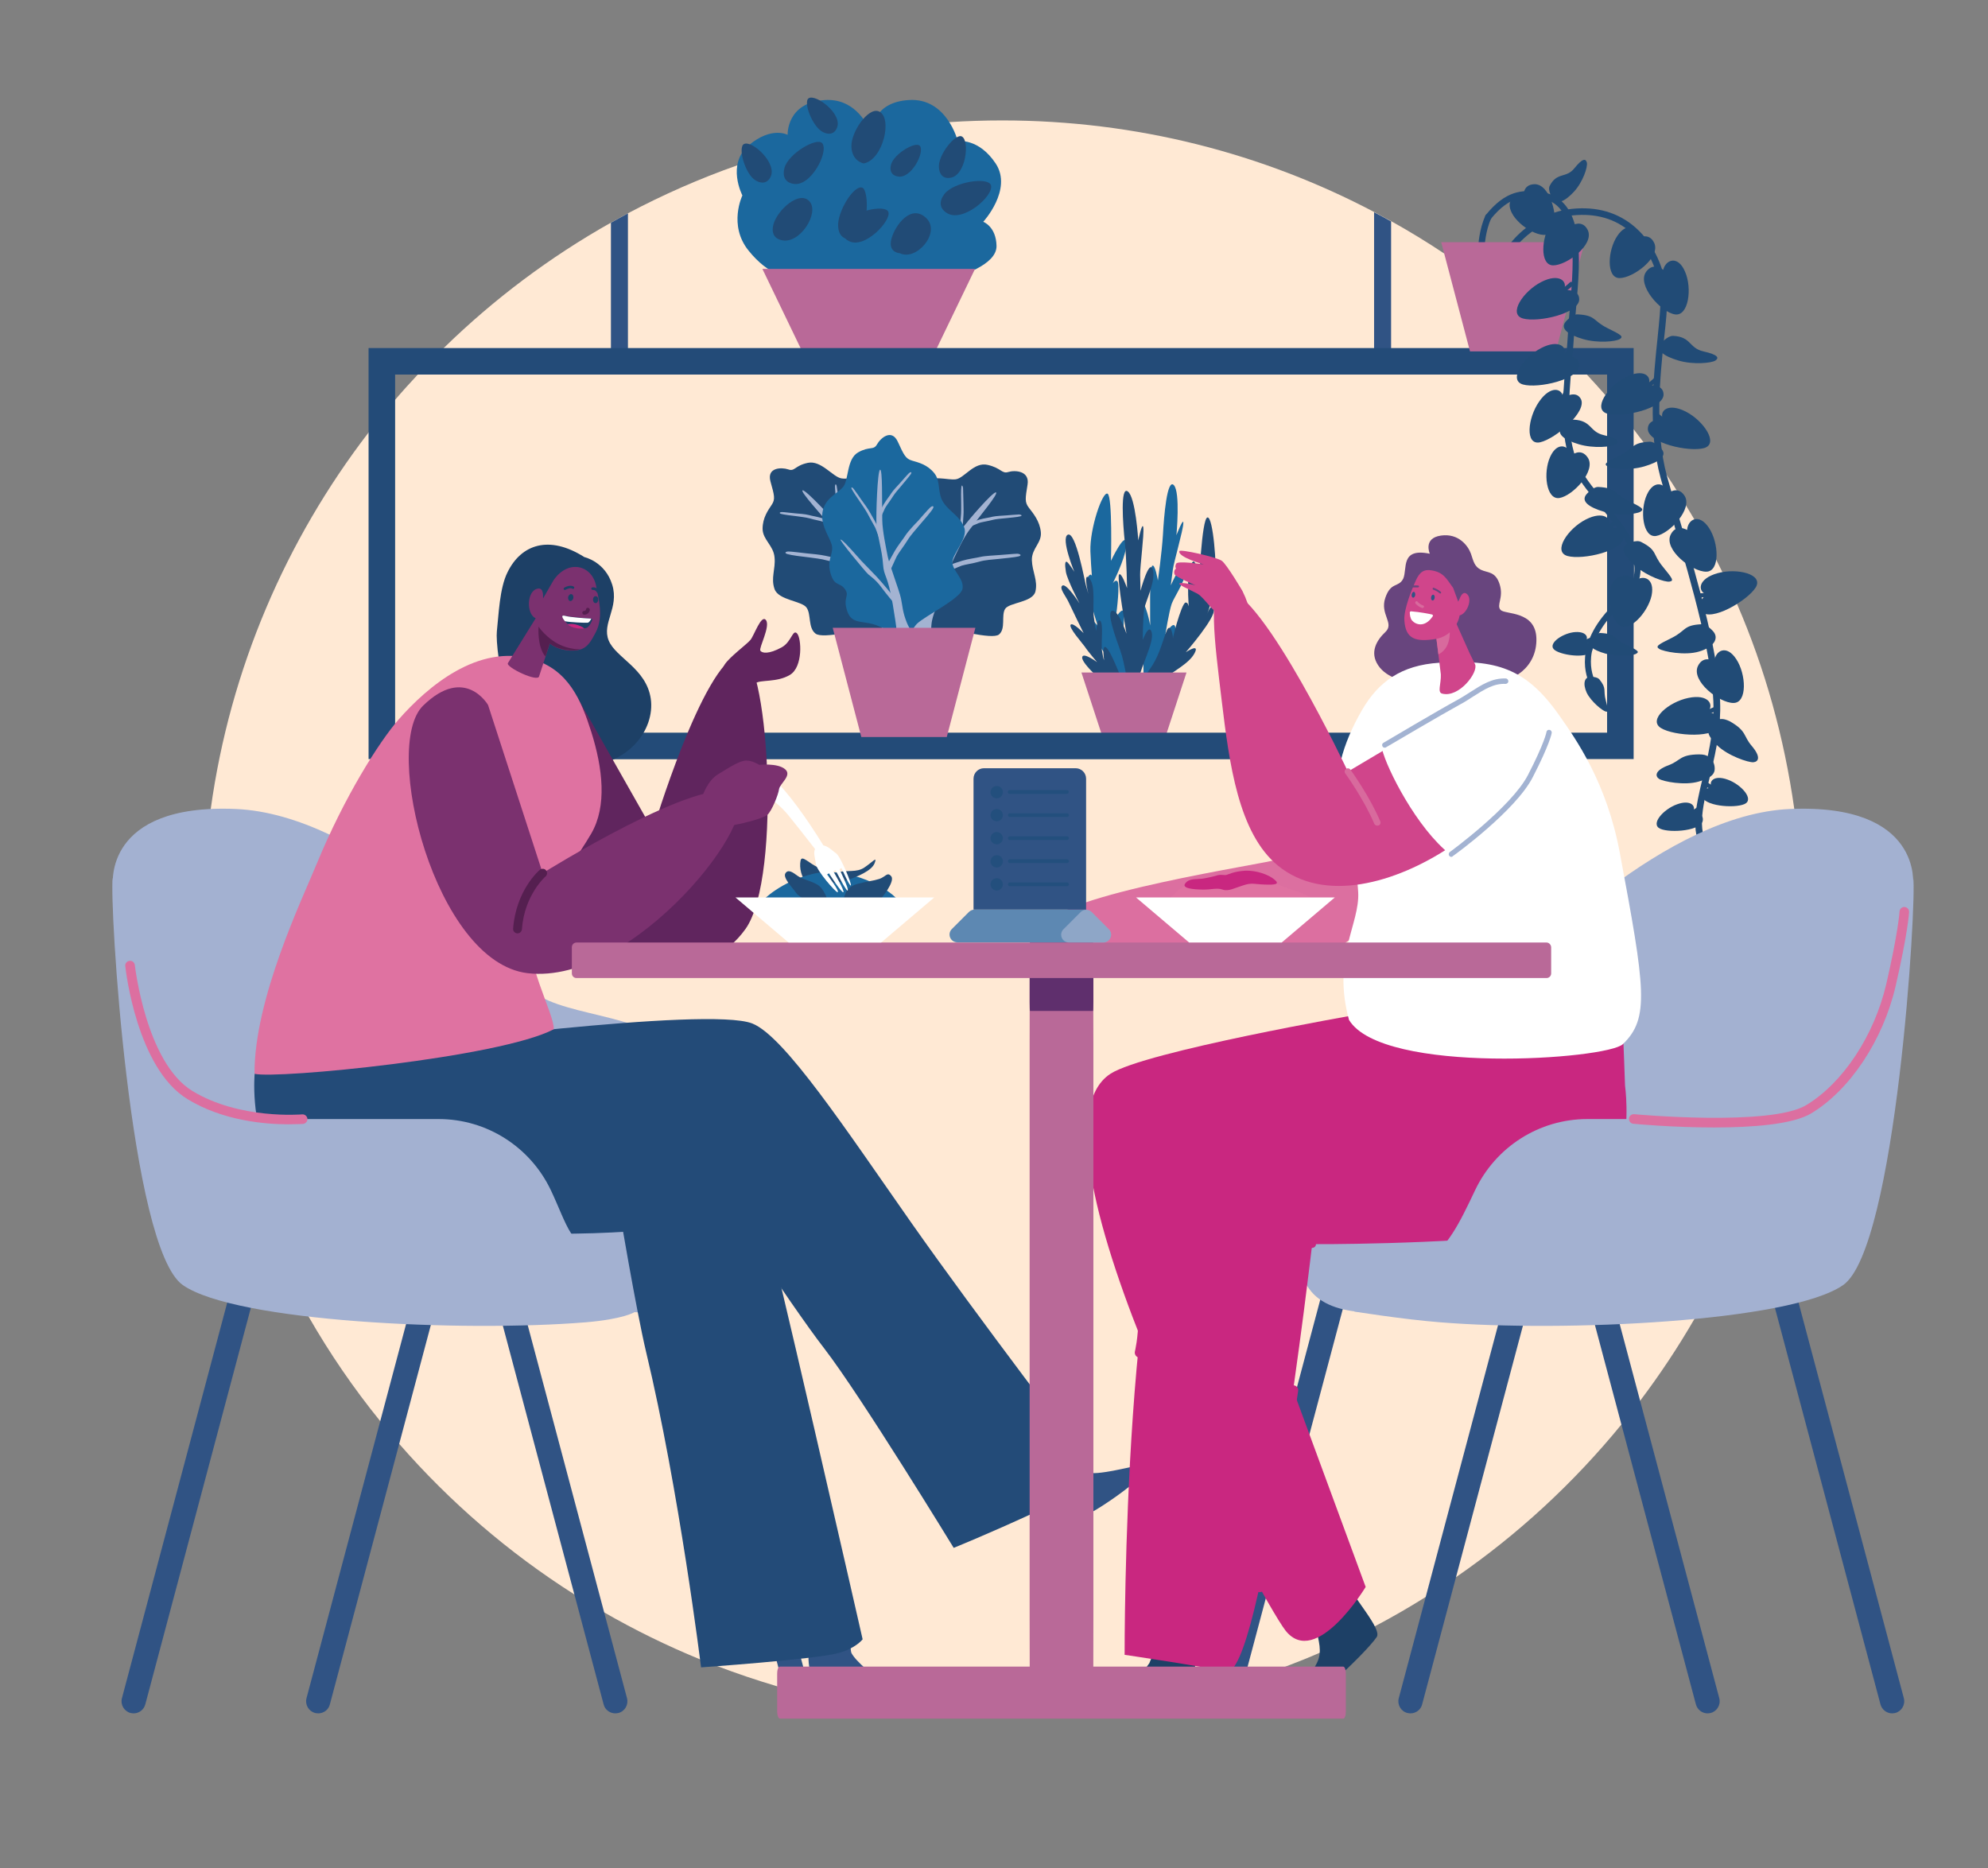
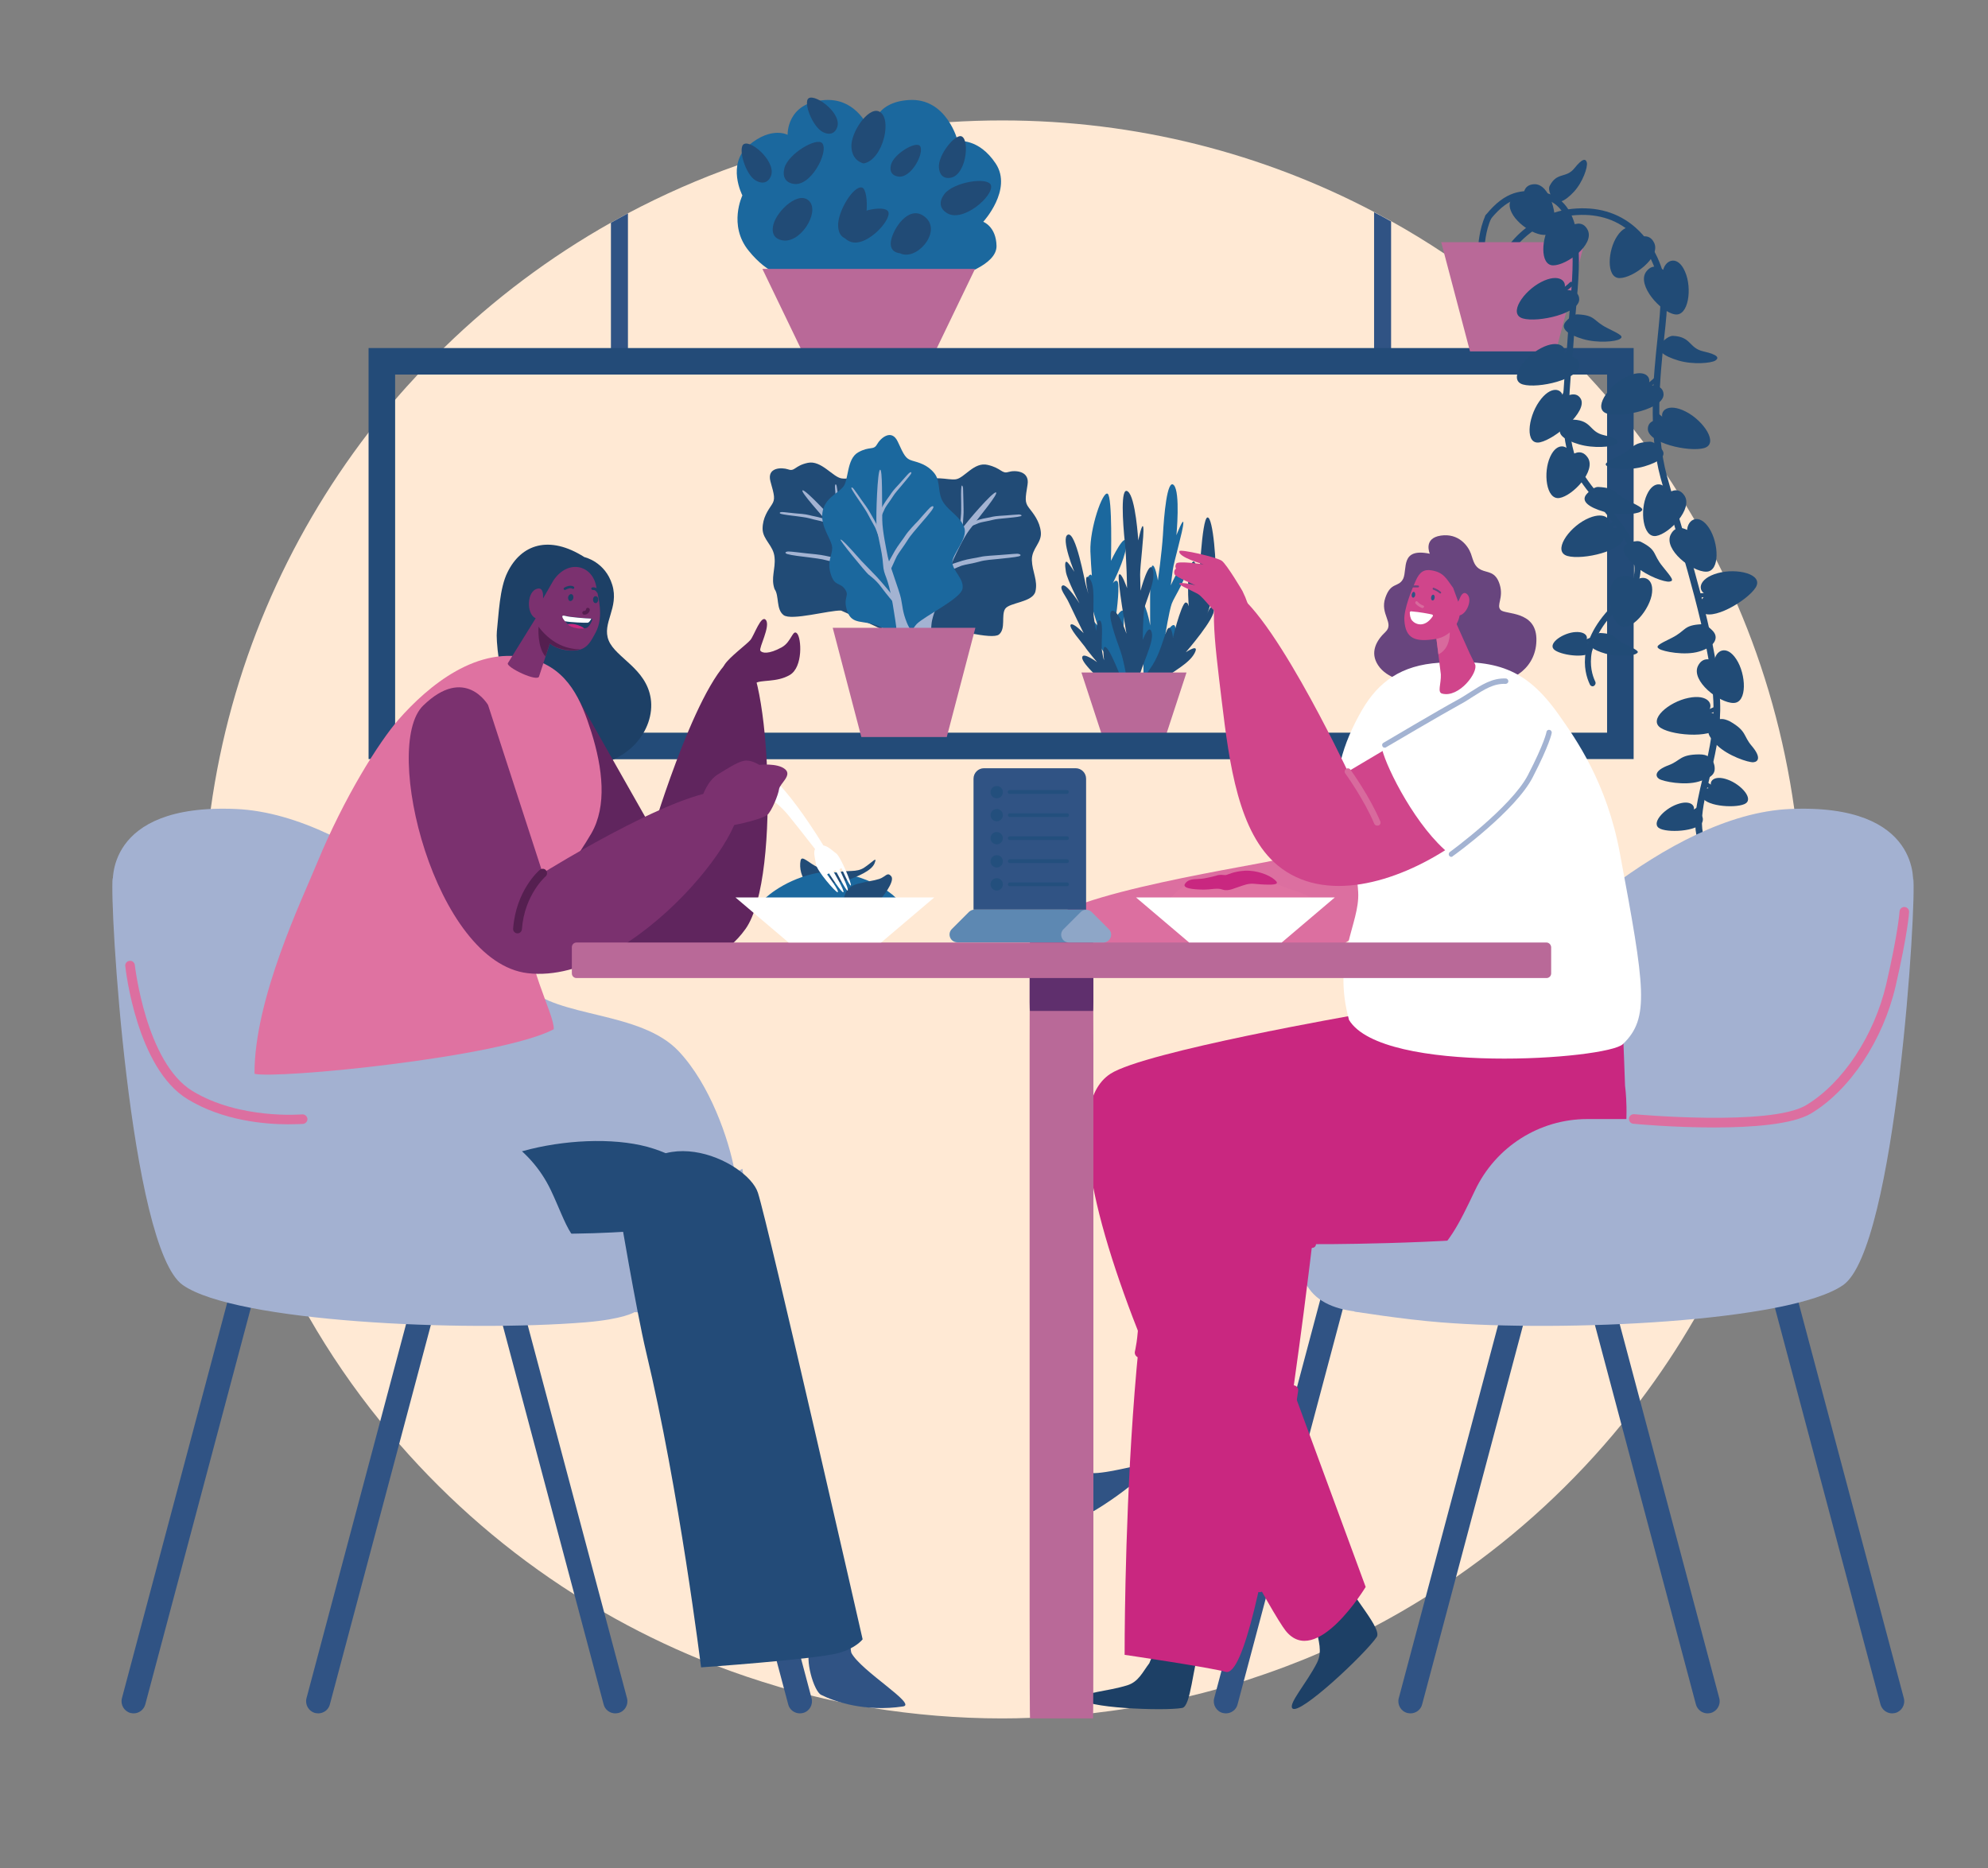
<svg xmlns="http://www.w3.org/2000/svg" version="1.1" id="_x3C_Layer_x3E_" x="0px" y="0px" width="1063.1px" height="999.1px" viewBox="0 0 1063.1 999.1" style="enable-background:new 0 0 1063.1 999.1;" xml:space="preserve">
  <rect x="0" y="0" width="1063.1" height="999.1" fill="#808080" stroke="none" />
  <style type="text/css">
	.st0{fill:#FFE9D4;}
	.st1{fill:#214B76;}
	.st2{fill:#1B689E;}
	.st3{fill:#B96998;}
	.st4{fill:#305384;}
	.st5{fill:#DC6FA0;}
	.st6{fill:#68457E;}
	.st7{fill:#A3B1D1;}
	.st8{fill:#234B78;}
	.st9{fill:#1D4066;}
	.st10{fill:#FFFFFF;}
	.st11{fill:#60255E;}
	.st12{fill:#DF72A1;}
	.st13{fill:#7B316F;}
	.st14{fill:#551F50;}
	.st15{fill:#C92780;}
	.st16{fill:#D0458B;}
	.st17{fill:#D86A9D;}
	.st18{fill:#5F2F6D;}
	.st19{fill:#5D88B2;}
	.st20{fill:#8EA6C7;}
	.st21{fill:#234F7D;}
	.st22{fill:#A3B3D2;}
</style>
  <g>
    <path class="st0" d="M963.2,491.7c0,35.9-4.4,70.7-12.8,104c-0.1,0.6-0.3,1.1-0.4,1.7c-0.3,1.2-0.6,2.4-0.9,3.7   c-4.5,17.1-10.1,33.9-16.6,50.1c-7.5,18.7-16.4,36.8-26.4,54.1v0c-8.8,15.2-18.5,29.8-29,43.7c-3.2,4.3-6.6,8.5-10,12.7   c-25.5,31.2-55.2,58.7-88.4,81.6c-5.3,3.7-10.7,7.2-16.2,10.6c-8.9,5.6-18.1,10.9-27.4,15.8c-9.6,5.1-19.4,9.8-29.4,14.1   c-5.9,2.6-11.9,5-18,7.3c-7.4,2.8-15,5.4-22.6,7.9c-4.8,1.5-9.6,2.9-14.5,4.3c-4.9,1.4-9.8,2.6-14.8,3.8   c-10.2,2.5-20.6,4.5-31.1,6.2c0,0,0,0,0,0c-6.7,1.1-13.4,2-20.2,2.8c-11.1,1.3-22.4,2.1-33.7,2.5c-4.9,0.2-9.9,0.3-14.9,0.3   c-23.8,0-47.2-2-70-5.7c0,0,0,0,0,0c-6-1-12-2.1-17.9-3.3c0,0,0,0,0,0c-4.9-1-9.7-2.1-14.5-3.3c-4.8-1.2-9.6-2.4-14.3-3.8   c-1.2-0.3-2.4-0.7-3.7-1.1c-10.8-3.2-21.5-6.8-32-10.8h0c-3.1-1.2-6.1-2.4-9.2-3.6c-17.8-7.3-34.9-15.7-51.4-25.2   c-5.4-3.1-10.7-6.3-15.9-9.6c-35-22.2-66.5-49.4-93.6-80.5c-3.4-4-6.8-8-10.1-12.1c-14.2-17.5-27-36.2-38.3-55.9   c-10.8-18.8-20.2-38.5-28.1-58.9c-6-15.6-11.1-31.7-15.3-48.1c-0.2-0.7-0.4-1.4-0.5-2.1c-0.3-1.2-0.6-2.5-0.9-3.7   c-7.6-31.9-11.6-65.2-11.6-99.5c0-20.1,1.4-39.8,4.1-59.2c10.4-75,40.3-143.8,84.3-201.1c4.6-5.9,9.3-11.8,14.2-17.5   c4-4.7,8.1-9.2,12.3-13.7c4.5-4.8,9.1-9.6,13.9-14.2c26.6-26,56.7-48.6,89.4-67c3-1.7,6-3.3,9.1-5c18.7-9.9,38.2-18.5,58.4-25.6   c1.2-0.4,2.5-0.9,3.7-1.3h0c3.7-1.3,7.4-2.5,11.2-3.6c8.3-2.6,16.8-4.9,25.4-7c0,0,0,0,0,0c0.8-0.2,1.6-0.4,2.4-0.6c0,0,0,0,0,0   c6.5-1.5,13.1-2.9,19.8-4.2c2.9-0.5,5.8-1.1,8.7-1.5c0.2,0,0.4-0.1,0.6-0.1c2.5-0.4,5-0.8,7.5-1.2c11.2-1.6,22.6-2.9,34.1-3.6   c9.4-0.6,18.8-0.9,28.3-0.9c71.8,0,139.5,17.7,198.9,49c3,1.6,6.1,3.3,9.1,4.9c9.7,5.4,19.2,11.2,28.5,17.4   c13.5,9,26.5,18.8,38.9,29.2c2.3,1.9,4.5,3.8,6.7,5.8c4.9,4.3,9.7,8.7,14.3,13.2c0.2,0.2,0.4,0.3,0.5,0.5c0.5,0.5,1.1,1.1,1.6,1.6   c0.8,0.8,1.6,1.5,2.4,2.3c0,0,0,0,0,0c0.1,0,0.1,0.1,0.2,0.2c0.2,0.2,0.5,0.5,0.7,0.7c0.3,0.3,0.6,0.6,0.9,0.9   c0.1,0.1,0.2,0.2,0.3,0.3c0.7,0.7,1.3,1.3,2,2c1.2,1.2,2.3,2.4,3.5,3.6c1.3,1.4,2.7,2.8,4,4.2c3.4,3.7,6.8,7.4,10.1,11.2   c0.3,0.4,0.7,0.7,1,1.1c2.6,3,5.1,6,7.6,9.1c2.2,2.7,4.4,5.5,6.6,8.2c1.7,2.2,3.4,4.4,5.1,6.7c2.5,3.3,4.9,6.7,7.3,10.1l0,0   c0,0,0,0.1,0.1,0.1c1.7,2.5,3.4,5,5.1,7.5c0,0,0,0,0,0c1.8,2.6,3.5,5.3,5.2,8c1.8,2.8,3.5,5.6,5.2,8.4v0c1.4,2.4,2.9,4.8,4.3,7.2   c4.2,7.2,8.1,14.5,11.9,22c1,2.1,2.1,4.1,3.1,6.2c2.7,5.7,5.4,11.4,7.9,17.2c14.8,34.3,25.1,71,30.5,109.3   C961.8,451.8,963.2,471.6,963.2,491.7z" />
    <g>
      <g>
        <path class="st1" d="M792.2,133.7C792.2,133.7,792.2,133.7,792.2,133.7c-1,0-1.7-0.8-1.7-1.8c0-0.4,0.5-9.4,3.8-16.5     c0.4-0.9,1.4-1.2,2.3-0.8c0.9,0.4,1.2,1.4,0.8,2.3c-3.1,6.5-3.5,15.1-3.5,15.2C793.9,133,793.1,133.7,792.2,133.7z" />
      </g>
      <g>
        <g>
          <path class="st2" d="M525.8,118.6c0,0,15.8-17.2,6.7-31.1c-9.2-13.9-20.3-12-20.3-12s-5.8-23.5-26.4-22      c-18.1,1.2-19.7,14.6-19.8,17.9c-2.8-6.7-9.9-18.9-25-17.9c-20.6,1.4-19.8,18.6-19.8,18.6s-8.5-4.7-20.7,5.5      c-12.2,10.2-3.5,26.9-3.5,26.9s-7.7,15.9,3.3,29.5c11,13.7,20.8,13.9,20.8,13.9h44.8h0.9h44.8c0,0,21.5-5.8,21.3-16.4      C532.7,121.1,525.8,118.6,525.8,118.6z" />
        </g>
        <g>
          <polygon class="st3" points="464.6,143.8 407.7,143.8 430.5,191.1 464.6,191.1 498.6,191.1 521.4,143.8     " />
        </g>
        <g>
          <path class="st1" d="M461.9,87.4c0,0-6.2-1-6.6-8.8c-0.4-7.8,8.8-21.2,14.5-19.1C477.6,62.4,472.4,85.4,461.9,87.4z" />
        </g>
        <g>
          <path class="st1" d="M481.2,135.4c0,0-6.5-0.2-4.5-7.7c2-7.5,10.7-18.9,18.7-11C503.3,124.5,489.9,139.8,481.2,135.4z" />
        </g>
        <g>
          <path class="st1" d="M423.8,98.2c0,0-6.3-0.8-4.3-8.4s17.3-16.6,20.2-13.2C443.4,81,433.4,100.7,423.8,98.2z" />
        </g>
        <g>
          <path class="st1" d="M447.5,68.5c0,0-1.6,4.9-7.3,2.2c-5.7-2.7-10.9-16.3-7.7-18.2C436.4,50.2,450.9,61.1,447.5,68.5z" />
        </g>
        <g>
          <path class="st1" d="M479.8,94.3c0,0-4.8-0.6-3.3-6.3c1.5-5.7,13.1-12.6,15.4-10C494.7,81.2,487.2,96.2,479.8,94.3z" />
        </g>
        <g>
          <path class="st1" d="M508,95.1c0,0-5.3,1.2-5.9-5.4C501.4,83,511,71.1,514.4,73C518.7,75.4,516.5,94.2,508,95.1z" />
        </g>
        <g>
          <path class="st1" d="M505.9,113.6c0,0-5.8-3.3-0.9-9.8c4.9-6.5,23.3-9.4,24.9-4.8C531.8,104.6,514.3,119.9,505.9,113.6z" />
        </g>
        <g>
          <path class="st1" d="M411.9,94.9c0,0-2.1,4.9-7.8,1.6c-5.7-3.3-9.7-17.9-6.2-19.5C402.3,74.9,416.1,87.6,411.9,94.9z" />
        </g>
        <g>
          <path class="st1" d="M417.9,128.4c0,0-6.3-0.8-4.3-8.4c2-7.5,13.8-18.5,19.3-12.3C438.4,113.9,427.6,130.9,417.9,128.4z" />
        </g>
        <g>
          <g>
            <path class="st1" d="M455,127.7c0,0-6.2,1.3-6.8-6.5c-0.6-7.7,8.2-22.2,12.8-20.9C465.1,101.4,465,126.9,455,127.7z" />
          </g>
          <g>
            <path class="st1" d="M453.6,128.7c0,0-5.8-2.6-1.7-9.2c4.1-6.6,21.2-10.3,23.1-6.3C477.1,117.6,462.1,133.9,453.6,128.7z" />
          </g>
        </g>
      </g>
      <g>
        <g>
          <path class="st2" d="M605.8,362.7c0,0-3.3-6.9-4.6-14.3c-1.3-7.4-0.1-14.4-0.1-19.9c0-4.4-3.3-0.5-4.5,2.2      c0.8-5.1,2.4-19.1,0.8-20c-0.8-0.4-1.6,0.2-2.3,1.2c2.7-5.5,7.2-15.5,7.2-21c-0.1-8-8.2,9-8.2,9s0.9-34.4-1.8-35.9      c-2.7-1.5-9.6,18.7-9.2,30.8c0.2,4.5,0.5,9.6,0.8,13.2c-0.3-0.9-0.9-1.1-1.9,0.2c-2.7,3.6,5.2,26.9,5.2,26.9s-5.2-7.7-4.5-1.3      c0.7,6.4,7.4,13.7,9.9,18.9c2.5,5.3-6.5-5.1-5.7-0.5c0.8,4.5,15.9,18,17.5,17.7C606.3,369.6,606.9,365.1,605.8,362.7z" />
        </g>
        <g>
          <path class="st1" d="M590.9,365.7c0,0-12.4-10.7-12.2-14.1c0.2-3.3,8,2.5,8,2.5s-5.2-6.1-6.5-8.2c-1.4-2-9.1-10.6-7.6-11.9      c1.4-1.2,6.9,4.6,6.9,4.6s-6.5-13.2-7.9-16.3c-1.3-3.1-5.6-8-3.4-9.2c2.2-1.2,9.1,9.6,9.1,9.6s-6.6-12.6-7.3-16.9      c-0.7-4.3-0.4-5.9,0.6-5.3c1,0.7,4.2,5.5,4.2,5.9c0.1,0.5-7.9-18.8-3.7-20.5c4.2-1.6,8.9,24.5,9.5,26.7c0.6,2.1,1.4,5,1.4,5      s-3-12.2,0.5-8.4c3.5,3.8,1.7,14.4,2.4,20.5c0.8,6,1.3,7.7,1.3,7.7s0.4-7.1,2.2-5.4s0.3,12.2,0.9,16c0.6,3.9,1.2,5.5,1.2,5.5      s-1.5-9.6,1.1-7.2c2.7,2.3,7.5,15.7,9.3,19c1.8,3.2,5.5,8.8,2.6,8C600.6,372.6,590.9,365.7,590.9,365.7z" />
        </g>
        <g>
          <path class="st2" d="M611.5,362.4c0,0,0.2-12.8-1.1-19.5c-1.2-6.7-4.3-21.6-0.9-21.7c3.3-0.1,5.6,13.3,5.6,13.3      s-0.5-30.2,1-31.9c1.5-1.6,3.1,7.8,3.1,7.8s2.1-14.8,2.7-24.5c0.5-9.6,2.2-30.2,5.8-26.5c3.6,3.7,1.4,26.8,1.4,26.8      s3.9-10.1,3.7-6.4c-0.1,3.7-5,20.4-5.6,24.7c-0.6,4.3-1.1,8.5-1.1,8.5s7.2-16.1,8.2-10.3c1.1,5.8-6.3,16.2-7.7,20.1      c-1.4,3.9-3.4,16.4-3.4,16.4s4.8-8.6,5.4-3.2c0.6,5.4-8.8,17.4-10.4,23.1c-1.6,5.7-4.4,12.5-6.2,10.8      C610.3,368.1,611.5,362.4,611.5,362.4z" />
        </g>
        <g>
          <path class="st1" d="M603.2,367c0,0-1.8-12.7-4.1-19.1c-2.3-6.4-7.6-20.7-4.3-21.3c3.3-0.6,7.6,12.3,7.6,12.3s-5.2-29.8-4-31.6      c1.2-1.8,4.3,7.2,4.3,7.2s-0.2-15-1.2-24.6c-1-9.6-2.5-30.2,1.6-27.1c4.2,3,5.6,26.2,5.6,26.2s2.2-10.6,2.7-6.9      c0.5,3.7-1.8,20.9-1.7,25.3c0.1,4.3,0.2,8.5,0.2,8.5s4.6-17.1,6.5-11.5c2,5.6-3.7,17-4.5,21.1c-0.7,4.1-0.8,16.7-0.8,16.7      s3.4-9.3,4.8-4c1.4,5.3-6,18.6-6.7,24.4c-0.7,5.9-2.4,13-4.4,11.6C602.9,372.9,603.2,367,603.2,367z" />
        </g>
        <g>
          <path class="st1" d="M606.6,367.2c0,0,5.7-5.1,9.7-11.5c4-6.4,5.5-13.3,7.6-18.4c2.1-5.1,4,3.7,3.1,5.5      c-0.9,1.8,4.7-20.3,7-20.6c2.3-0.3,2.1,6.5,2.1,6.5s-2.2-19.3,0.8-26.7c3.1-7.4,4.2,11.5,4.2,11.5s1.5-36.4,4.6-36.8      c3.1-0.4,5,26.3,4.3,34.3c-0.7,7.9-4.7,17.9-4.7,17.9s2.6-7.5,3.8-3.1c1.2,4.4-15,23-15,23s7.7-5.2,4.7,0.5s-12,9.9-16.3,13.8      c-4.3,3.9,7.9-2.3,5.5,1.6c-2.5,3.9-21.5,10.7-22.9,9.8C603.6,373.4,604.7,369,606.6,367.2z" />
        </g>
        <g>
          <polygon class="st3" points="606.4,359.6 578.3,359.6 589.6,394.1 606.4,394.1 623.2,394.1 634.5,359.6     " />
        </g>
      </g>
      <g>
        <g>
          <g>
            <g>
              <g>
                <path class="st4" d="M71.5,916.2c-0.5,0-1.1-0.1-1.7-0.2c-3.4-0.9-5.5-4.4-4.6-7.9l60.1-225.8c0.9-3.4,4.4-5.5,7.9-4.6         c3.4,0.9,5.5,4.4,4.6,7.9L77.7,911.4C76.9,914.3,74.3,916.2,71.5,916.2z" />
              </g>
            </g>
          </g>
        </g>
      </g>
      <g>
        <path class="st5" d="M736.5,371.2c-14.5,21.3-47.8,86.1-53,88.3c-5.4,2.3-119.1,18.7-124.5,35.7c-5.4,17,109.6,20.3,146.3,14.5     c36.7-5.7,60.9-76,65.4-105.1C775.3,375.5,742.6,362.3,736.5,371.2z" />
      </g>
      <g>
        <path class="st6" d="M764.6,296.1c0,0-3.7-8.3,5.9-9.7c9.5-1.4,14.6,5.5,16.1,9.7c1.4,4.2,1.9,6.9,5.4,8.6     c3.5,1.7,7.8,0.7,10,7.9c2.2,7.2-2,11,0.5,13.6c2.5,2.5,18.7,0.3,19.1,15.2c0.4,14.9-12,24.2-26.2,23.4     c-14.2-0.8-32.4-4-37.8-1.6c-5.4,2.3-16-0.5-20.6-7.4c-4.6-6.9-1-13.3,3.9-17.9c4.9-4.7-3.1-9.4-0.1-18.2c3-8.8,7.1-5.3,9.6-10.3     C752.7,304.2,748.7,292.8,764.6,296.1z" />
      </g>
      <g>
        <g>
          <g>
            <g>
              <g>
                <path class="st4" d="M329,916.2c-2.8,0-5.5-1.9-6.2-4.8l-60.1-225.8c-0.9-3.4,1.1-7,4.6-7.9c3.4-0.9,7,1.1,7.9,4.6         l60.1,225.8c0.9,3.4-1.1,7-4.6,7.9C330.1,916.1,329.6,916.2,329,916.2z" />
              </g>
            </g>
          </g>
        </g>
      </g>
      <g>
        <g>
          <g>
            <g>
              <g>
                <path class="st4" d="M170.2,916.2c-0.5,0-1.1-0.1-1.7-0.2c-3.4-0.9-5.5-4.4-4.6-7.9l60.1-225.8c0.9-3.4,4.4-5.5,7.9-4.6         c3.4,0.9,5.5,4.4,4.6,7.9l-60.1,225.8C175.7,914.3,173,916.2,170.2,916.2z" />
              </g>
            </g>
          </g>
        </g>
      </g>
      <g>
        <g>
          <g>
            <g>
              <g>
                <path class="st4" d="M427.7,916.2c-2.8,0-5.5-1.9-6.2-4.8l-60.1-225.8c-0.9-3.4,1.1-7,4.6-7.9c3.4-0.9,7,1.1,7.9,4.6         l60.1,225.8c0.9,3.4-1.1,7-4.6,7.9C428.8,916.1,428.3,916.2,427.7,916.2z" />
              </g>
            </g>
          </g>
        </g>
      </g>
      <g>
        <g>
          <g>
            <g>
              <g>
                <path class="st7" d="M362.9,562.1c-20.5-21.7-64.8-17.6-81.5-34.7c-16.7-17.1-88.8-91.9-155.2-94.8         c-71.1-3.1-65.8,40.7-65.8,40.7l2.2,35.5l3.6,34.1c0,0,39.3,75.2,53.3,91.4s147.6,57.8,163.8,59.1c5.7,0.5,17.4,3.2,31.1,5.4         l78.4-72.8C389.8,609.5,379.8,580,362.9,562.1z" />
              </g>
            </g>
          </g>
        </g>
        <g>
          <g>
            <g>
              <g>
                <path class="st7" d="M397,625l-88.8,49.3l6,24.4c25.1,4,57.1,7.3,69-9.5c10.3-14.5,14.3-28.5,14.6-56         C397.8,631.2,397.6,628.4,397,625z" />
              </g>
            </g>
          </g>
        </g>
      </g>
      <g>
        <g>
          <g>
            <path class="st4" d="M591.5,787.1c-6.7,1-9,0.9-13.5-0.8c-0.3-0.1-4.2-8.8-4.6-9.1c-1.5-1.4-11.2,5.2-10.6,9.9       c0.6,4.9-1.7,6.7-5.2,4.5c-0.5,6,11.1,21.7,15.3,21.6c8,0,43.7-26,41.2-29.2C612.6,782,600.5,785.8,591.5,787.1z" />
          </g>
        </g>
      </g>
      <g>
        <g>
          <g>
            <path class="st8" d="M353.3,657.2c0,0-113.7,11.4-110.9-14.4c2.8-25.8,71.6-40.3,107.3-28.5C385.4,626,380.1,651.2,353.3,657.2       z" />
          </g>
        </g>
      </g>
      <g>
        <g>
          <g>
            <path class="st4" d="M455.3,883.9c-0.6-1.1-0.8-11.5-1-11.9c-0.8-2.1-17.5-2.8-20.9,9.4c-3.3,5.5,1.8,23,5.7,24.9       c7.6,3.8,23.7,9.2,43.8,6.2C490.6,911.4,460.6,893.7,455.3,883.9z" />
          </g>
        </g>
      </g>
      <g>
        <path class="st1" d="M914,458.5c-0.5,0-1-0.2-1.3-0.6c-9.6-11.2-6.1-25.7-2-42.6c2.5-10.5,5.4-22.3,5.6-35.2     c0.4-26.5-11.6-67.5-21.3-100.4c-2.6-8.7-5-16.9-7-24.2c-6.8-24.9-3.8-53.8-1.6-74.8c0.9-8.9,1.7-16.6,1.6-21.9     c-0.3-9.8-4.7-24.8-15.9-34.6c-8.3-7.3-18.9-10.3-31.3-9c-18.9,2-30.2,16.8-30.3,16.9c-0.6,0.8-1.6,0.9-2.4,0.3     c-0.8-0.6-0.9-1.6-0.3-2.4c0.5-0.7,12.2-16.1,32.7-18.3c13.4-1.4,24.8,1.9,33.9,9.8c12.1,10.5,16.7,26.6,17.1,37.1     c0.2,5.5-0.6,13.3-1.6,22.3c-2.2,20.8-5.1,49.3,1.5,73.6c2,7.3,4.4,15.5,7,24.1c9.8,33.2,21.9,74.4,21.5,101.4     c-0.2,13.3-3.1,25.3-5.7,36c-4,16.6-7.2,29.7,1.3,39.6c0.6,0.7,0.5,1.8-0.2,2.4C914.8,458.4,914.4,458.5,914,458.5z" />
      </g>
      <g>
        <g>
          <path class="st1" d="M915.5,421.2c0,0-5.9,0-5.4,4.2c0.5,5.6,17.1,7,22.7,4.6c5.6-2.4-1.6-10.5-8.9-13.1      C916.5,414.2,913.4,417.9,915.5,421.2z" />
        </g>
        <g>
          <path class="st1" d="M916.7,423c-0.2,0-0.4,0-0.5-0.1c-0.3-0.2-3.4-1.8-4.5-2.8c-0.5-0.4-0.5-1.1-0.1-1.6      c0.4-0.5,1.1-0.5,1.6-0.1c0.8,0.7,3.2,2,4.1,2.5c0.6,0.3,0.8,1,0.5,1.5C917.5,422.7,917.1,423,916.7,423z" />
        </g>
      </g>
      <g>
        <g>
          <path class="st1" d="M905.2,434.4c0,0,5.9,0,5.4,4.2c-0.5,5.6-17.1,7-22.7,4.6c-5.6-2.4,1.6-10.5,8.9-13.1      C904.2,427.4,907.4,431.1,905.2,434.4z" />
        </g>
        <g>
          <path class="st1" d="M904.1,436.2c-0.4,0-0.8-0.2-1-0.6c-0.3-0.6-0.1-1.2,0.5-1.5c0.9-0.5,3.3-1.8,4.1-2.5      c0.5-0.4,1.2-0.3,1.6,0.1c0.4,0.5,0.3,1.2-0.1,1.6c-1.1,1-4.2,2.6-4.5,2.8C904.4,436.1,904.2,436.2,904.1,436.2z" />
        </g>
      </g>
      <g>
        <g>
          <g>
-             <path class="st8" d="M144.2,617.4c14,22.9,41.2,35.3,99.8,40c58.6,4.8,130.2-33.8,130.2-33.8s48.5,74.2,66.6,97.5       c19.6,25.4,69.2,106.6,69.2,106.6s18.1-7.3,42.8-18.7c24.8-11.4,28.2-28.6,28.2-28.6s-58.6-76.6-93.7-126.6       c-35-49.9-67.8-99.7-85-106.5c-23.7-9.4-187.2,12.4-187.2,12.4l-78.9,14.4C136.1,574.3,134,600.8,144.2,617.4z" />
-           </g>
+             </g>
        </g>
      </g>
      <g>
        <g>
          <g>
            <path class="st8" d="M330.8,644.7c0,0,9.5,56.4,14.7,78.2c17.7,73.8,29.4,168.7,29.4,168.7s60.1-4.2,73.3-7.6       c9.4-2.5,13.1-7.4,13.1-7.4s-50.4-221.4-56-238.8C399.7,620.4,345.2,594.8,330.8,644.7z" />
          </g>
        </g>
      </g>
      <g>
        <path class="st8" d="M283.5,658.3c-0.7,0-1.2-0.5-1.4-1.1c-0.2-0.8,0.3-1.5,1.1-1.7c30-6.3,89.5-31.5,90.1-31.8     c0.7-0.3,1.6,0,1.9,0.8c0.3,0.7,0,1.6-0.8,1.9c-0.6,0.3-60.3,25.6-90.6,32C283.7,658.3,283.6,658.3,283.5,658.3z" />
      </g>
      <g>
        <g>
          <g>
            <g>
-               <path class="st8" d="M407.5,667.7c-0.3,0-0.6-0.1-0.8-0.4l-6.2-7.3c-6.2-7.2-25.5-35.5-26.4-36.7c-0.3-0.5-0.2-1.2,0.3-1.5        c0.5-0.3,1.2-0.2,1.5,0.3c0.2,0.3,20.1,29.4,26.2,36.5l6.2,7.3c0.4,0.5,0.3,1.2-0.1,1.6C408,667.6,407.7,667.7,407.5,667.7z" />
-             </g>
+               </g>
          </g>
        </g>
      </g>
      <g>
        <g>
          <g>
            <g>
              <g>
                <path class="st7" d="M60.3,469.4c2,12.9,5.1,27.7,7.4,38.6c7.5,35.5,19.6,61.9,19.6,61.9c12.8,22,38.1,28.5,61.5,28.5h85.8         c25.7,0,49,14.9,60,38.1c8.7,18.3,11,32.4,27.7,32.8c15.5,0.3,16.9,32.4,16.9,32.4s-5.7,3.7-26.2,5.4         c-65.7,5.3-186.8-0.2-215.2-19.9C69.4,667.5,58.3,480.9,60.3,469.4z" />
              </g>
            </g>
          </g>
        </g>
      </g>
      <g>
        <g>
          <g>
            <g>
              <g>
                <path class="st4" d="M1011.8,916.2c0.5,0,1.1-0.1,1.7-0.2c3.4-0.9,5.5-4.4,4.6-7.9L958,682.3c-0.9-3.4-4.4-5.5-7.9-4.6         c-3.4,0.9-5.5,4.4-4.6,7.9l60.1,225.8C1006.4,914.3,1009,916.2,1011.8,916.2z" />
              </g>
            </g>
          </g>
        </g>
      </g>
      <g>
        <g>
          <g>
            <g>
              <g>
                <path class="st4" d="M754.3,916.2c2.8,0,5.5-1.9,6.2-4.8l60.1-225.8c0.9-3.4-1.1-7-4.6-7.9c-3.4-0.9-7,1.1-7.9,4.6         l-60.1,225.8c-0.9,3.4,1.1,7,4.6,7.9C753.2,916.1,753.8,916.2,754.3,916.2z" />
              </g>
            </g>
          </g>
        </g>
      </g>
      <g>
        <g>
          <g>
            <g>
              <g>
                <path class="st4" d="M913.1,916.2c0.5,0,1.1-0.1,1.7-0.2c3.4-0.9,5.5-4.4,4.6-7.9l-60.1-225.8c-0.9-3.4-4.4-5.5-7.9-4.6         c-3.4,0.9-5.5,4.4-4.6,7.9l60.1,225.8C907.7,914.3,910.3,916.2,913.1,916.2z" />
              </g>
            </g>
          </g>
        </g>
      </g>
      <g>
        <g>
          <g>
            <g>
              <g>
                <path class="st4" d="M655.6,916.2c2.8,0,5.5-1.9,6.2-4.8l60.1-225.8c0.9-3.4-1.1-7-4.6-7.9c-3.4-0.9-7,1.1-7.9,4.6         l-60.1,225.8c-0.9,3.4,1.1,7,4.6,7.9C654.5,916.1,655.1,916.2,655.6,916.2z" />
              </g>
            </g>
          </g>
        </g>
      </g>
      <g>
        <g>
          <g>
            <g>
              <g>
                <path class="st7" d="M720.5,562.1c20.5-21.7,64.8-17.6,81.5-34.7c16.7-17.1,88.8-91.9,155.2-94.8         c71.1-3.1,65.8,40.7,65.8,40.7l-2.2,35.5l-3.6,34.1c0,0-39.3,75.2-53.3,91.4c-14,16.2-147.6,57.8-163.8,59.1         c-5.7,0.5-17.4,3.2-31.1,5.4L690.8,626C693.6,609.5,703.5,580,720.5,562.1z" />
              </g>
            </g>
          </g>
        </g>
        <g>
          <g>
            <g>
              <g>
                <path class="st7" d="M686.3,625l88.8,49.3l-6,24.4c-25.1,4-57.1,7.3-69-9.5c-10.3-14.5-14.3-28.5-14.6-56         C685.5,631.2,685.8,628.4,686.3,625z" />
              </g>
            </g>
          </g>
        </g>
      </g>
      <g>
        <g>
          <path class="st4" d="M335.8,114.1v79.1h-9.1v-74.1C329.8,117.4,332.8,115.7,335.8,114.1z" />
        </g>
      </g>
      <g>
        <g>
          <path class="st4" d="M743.9,118.4v74.8h-9.1v-79.7C737.9,115.1,740.9,116.7,743.9,118.4z" />
        </g>
      </g>
      <g>
        <g>
          <path class="st8" d="M873,297.7c-0.1-0.2-0.1-0.4-0.2-0.6c-0.1-0.2-0.1-0.4-0.2-0.6c-0.1-0.2-0.2-0.4-0.2-0.7      c-0.1-0.2-0.1-0.4-0.2-0.5c0-0.1-0.1-0.1-0.1-0.2c-0.1-0.2-0.2-0.5-0.3-0.7c0-0.1-0.1-0.2-0.1-0.3c-0.1-0.3-0.2-0.6-0.4-0.9      c0-0.1-0.1-0.1-0.1-0.2c-0.1-0.3-0.3-0.6-0.4-0.8c-0.2-0.5-0.5-0.9-0.7-1.4c-0.2-0.4-0.5-0.8-0.7-1.3c-0.1-0.2-0.2-0.4-0.3-0.5      c-0.3-0.5-0.5-0.9-0.8-1.4c-0.1-0.2-0.3-0.5-0.5-0.7c-0.2-0.3-0.4-0.6-0.6-1c-0.7-1.1-1.5-2.3-2.3-3.4c-0.1,0-0.2-0.1-0.3-0.1      c-0.1,0-0.2-0.1-0.3-0.1c-0.2,0-0.4-0.1-0.5-0.1c-0.1,0-0.2,0-0.3,0c-0.1,0-0.2,0-0.2,0c-0.1,0-0.2,0-0.3,0c-0.2,0-0.4,0-0.6,0      c0.5-0.4,1-0.8,1.5-1.2c-0.5-0.6-0.9-1.2-1.4-1.8c0-0.1-0.1-0.1-0.1-0.2c-0.3-0.4-0.5-0.7-0.8-1c-0.2-0.2-0.3-0.4-0.5-0.6      c-0.3-0.3-0.5-0.6-0.8-1c-0.2-0.3-0.5-0.6-0.7-0.9v51.4c0.3-0.4,0.7-0.8,1-1.1c0.2-0.3,0.5-0.5,0.8-0.8c0.1-0.1,0.3-0.3,0.4-0.4      c0.2-0.2,0.3-0.3,0.5-0.5c1.2-1.2,2.5-2.5,4-3.8c0.3-0.2,0.5-0.5,0.7-0.7c0.2-0.2,0.4-0.4,0.7-0.6c1.1-1.1,2-2.2,2.8-3.3      c0.5-0.7,0.9-1.3,1.3-2c0.1-0.2,0.2-0.4,0.4-0.6c0,0,0,0,0,0c0.1-0.2,0.2-0.5,0.3-0.7c0.1-0.2,0.2-0.5,0.3-0.7      c0.1-0.2,0.2-0.5,0.3-0.7c0.1-0.2,0.2-0.5,0.2-0.7c0.1-0.2,0.2-0.5,0.2-0.7c0.1-0.3,0.2-0.7,0.3-1V300      C873.4,299.2,873.2,298.5,873,297.7z M265.8,391.8l4.6,14.2h446.7c0.1-0.2,0.1-0.4,0.2-0.7c0.1,0.2,0.2,0.4,0.3,0.7H732l7.4-4.4      c-0.1-0.3-0.2-0.6-0.2-0.9l1.4-0.8h0l12.6-7.2c0.1-0.1,0.2-0.1,0.4-0.2c0.4-0.2,0.7-0.4,1.1-0.6H265.8z M197.1,186.1v219.8      h676.5V186.1H197.1z M859.4,391.8H211.3V200.3h648.1V391.8z M265.8,391.8l4.6,14.2h446.7c0.1-0.2,0.1-0.4,0.2-0.7      c0.1,0.2,0.2,0.4,0.3,0.7H732l7.4-4.4c-0.1-0.3-0.2-0.6-0.2-0.9l1.4-0.8h0l12.4-7.1c0.1,0,0.1-0.1,0.2-0.1      c0.1-0.1,0.2-0.1,0.4-0.2c0.4-0.2,0.7-0.4,1.1-0.6H265.8z M873,297.7c-0.1-0.2-0.1-0.4-0.2-0.6c-0.1-0.2-0.1-0.4-0.2-0.6      c-0.1-0.2-0.2-0.4-0.2-0.7c-0.1-0.2-0.1-0.4-0.2-0.5c0-0.1-0.1-0.1-0.1-0.2c-0.1-0.2-0.2-0.5-0.3-0.7c0-0.1-0.1-0.2-0.1-0.3      c-0.1-0.3-0.2-0.6-0.4-0.9c0-0.1-0.1-0.1-0.1-0.2c-0.1-0.3-0.3-0.6-0.4-0.8c-0.2-0.5-0.5-0.9-0.7-1.4c-0.2-0.4-0.5-0.8-0.7-1.3      c-0.1-0.2-0.2-0.4-0.3-0.5c-0.3-0.5-0.5-0.9-0.8-1.4c-0.1-0.2-0.3-0.5-0.5-0.7c-0.2-0.3-0.4-0.6-0.6-1c-0.7-1.1-1.5-2.3-2.3-3.4      c-0.1,0-0.2-0.1-0.3-0.1c-0.1,0-0.2-0.1-0.3-0.1c-0.2,0-0.4-0.1-0.5-0.1c-0.1,0-0.2,0-0.3,0c-0.1,0-0.2,0-0.2,0      c-0.1,0-0.2,0-0.3,0c-0.2,0-0.4,0-0.6,0c0.5-0.4,1-0.8,1.5-1.2c-0.5-0.6-0.9-1.2-1.4-1.8c0-0.1-0.1-0.1-0.1-0.2      c-0.3-0.4-0.5-0.7-0.8-1c-0.2-0.2-0.3-0.4-0.5-0.6c-0.3-0.3-0.5-0.6-0.8-1c-0.2-0.3-0.5-0.6-0.7-0.9v51.4c0.3-0.4,0.7-0.8,1-1.1      c0.2-0.3,0.5-0.5,0.8-0.8c0.1-0.1,0.3-0.3,0.4-0.4c0.2-0.2,0.3-0.3,0.5-0.5c1.2-1.2,2.5-2.5,4-3.8c0.3-0.2,0.5-0.5,0.7-0.7      c0.2-0.2,0.4-0.4,0.7-0.6c1.1-1.1,2-2.2,2.8-3.3c0.5-0.7,0.9-1.3,1.3-2c0.1-0.2,0.2-0.4,0.4-0.6c0,0,0,0,0,0      c0.1-0.2,0.2-0.5,0.3-0.7c0.1-0.2,0.2-0.5,0.3-0.7c0.1-0.2,0.2-0.5,0.3-0.7c0.1-0.2,0.2-0.5,0.2-0.7c0.1-0.2,0.2-0.5,0.2-0.7      c0.1-0.3,0.2-0.7,0.3-1V300C873.4,299.2,873.2,298.5,873,297.7z" />
        </g>
      </g>
      <g>
        <g>
          <g>
            <path class="st9" d="M312.5,297.9c0,0,11.1,2.4,14.9,14.8c3.8,12.4-5.7,20.5-1.9,29.8c3.8,9.3,20.1,14.9,22.5,31.1       c2.4,16.2-11.8,38.1-43.9,36.7c-32.2-1.4-39.4-63.7-38.4-72.7c1-8.9,1.4-23,5.7-31.6C278.7,291.1,293.6,285.9,312.5,297.9z" />
          </g>
        </g>
      </g>
      <g>
        <g>
          <g>
            <g>
              <g>
                <g>
                  <g>
                    <path class="st9" d="M704.2,889.3c3.2-6.3,0.7-11.9-0.2-18.4c-0.1-0.4-3.5-8-3.8-8.6c-1.4-2.4,0.4-13.4,6.1-10.5           c11.2,5.7,8.6-14.7,10.8-10.3c6.5,13,22.1,29.5,19.1,33.9c-6.3,9.2-41.5,42.3-45.1,38.1C688.9,911,698.6,900.2,704.2,889.3           z" />
                  </g>
                </g>
              </g>
            </g>
          </g>
        </g>
      </g>
      <g>
        <g>
          <g>
            <g>
              <g>
                <g>
                  <g>
                    <path class="st9" d="M602.8,901.2c6.1-1.9,8.2-7.1,11.8-11.8c0.2-0.3,3-7.4,3.2-8c0.7-2.5,9-8.3,10.7-2.7           c3.4,11,15.1-3.7,13.6,0.5c-4.4,12.5-5.2,33.2-9.9,34.1c-10,1.8-54.1-0.1-53.6-5.2C579,905,592.2,904.5,602.8,901.2z" />
                  </g>
                </g>
              </g>
            </g>
          </g>
        </g>
      </g>
      <g>
        <g>
          <g>
            <path class="st10" d="M446.9,463.1c0,0-24.7-43.8-39.7-51.5c-15-7.7-15.9,5-9.8,7.8c6.1,2.9,15.9,6.4,24.3,16.7       c6.3,7.7,21.2,27,21.2,27H446.9z" />
          </g>
        </g>
      </g>
      <g>
        <g>
          <g>
            <path class="st11" d="M308.6,372.6l40.5,71.4c0,0,26.5-88.6,46.2-94.2c15.3-4.4,23.3,118.9,3.4,146.9       c-20,28-54.3,21.3-74.6-1.9c-20.3-23.1-38.4-41.2-39.4-63.9C283.6,408.2,308.6,372.6,308.6,372.6z" />
          </g>
        </g>
      </g>
      <g>
        <path class="st12" d="M316.2,391.4c-5.3-16.7-12.1-33.3-31.5-38.9c-29.1-8.4-56.1,14.7-71.5,32.2c-10.5,12-29.1,41.5-43.7,76.9     c-7.8,19-33.6,72.5-33.4,112.6c11.6,2.9,131.2-8.7,160-23.8c0.8-7.5-17.4-39.5-11.5-53.9c2-4.9,4.7-9.7,7.7-14.5     c7.2-11.6,16.4-23.5,23.9-36.3C324.7,431,322.3,410.8,316.2,391.4z" />
      </g>
      <g>
        <g>
          <g>
            <path class="st13" d="M261,377l29.2,89.9c0,0,85.5-53.3,102.7-42.5c17.2,10.8-53.7,102.7-110.7,96       c-49.6-5.8-78.3-121.4-55.9-143.1C248.7,355.5,261,377,261,377z" />
          </g>
        </g>
      </g>
      <g>
        <g>
          <g>
            <path class="st13" d="M375.6,425.9c0,0,2.6-8.5,8.6-12c6-3.6,11.3-7.2,14.9-7.2c3.5,0,6.9,2.3,6.9,2.3s9.8-1.1,13.8,2.3       c4,3.3-2.8,7.7-3.2,10.7c-0.4,3-3.9,11.7-6.3,13.8c-2.5,2.1-22.2,7.7-31.7,6.1C369.1,440.3,374.8,428,375.6,425.9z" />
          </g>
        </g>
      </g>
      <g>
        <g>
          <g>
            <path class="st14" d="M276.8,499.1c-0.1,0-0.1,0-0.2,0c-1.3-0.1-2.3-1.2-2.2-2.5c1.5-20.4,13.7-31,14.3-31.5       c1-0.8,2.5-0.7,3.3,0.3c0.8,1,0.7,2.5-0.3,3.3l0,0c-0.1,0.1-11.3,9.9-12.6,28.2C279,498.1,278,499.1,276.8,499.1z" />
          </g>
        </g>
      </g>
      <g>
        <g>
          <g>
            <g>
              <g>
                <g>
                  <path class="st15" d="M726.1,542.5c0,0-114,19.8-132.3,31.7c-52.9,34.5,80.4,281.1,93.7,297.8          c16.3,20.4,42.8-23.4,42.8-23.4l-68.6-186.2c0,0,64.2,3.3,119.6-2.8c55.3-6.1,39.7-85.4,39.7-85.4L726.1,542.5z" />
                </g>
              </g>
            </g>
          </g>
        </g>
      </g>
      <g>
        <g>
          <g>
            <path class="st15" d="M869,580.5c0,0-0.8-23.6-1.3-32.7c-0.5-9.1-116.9-27.4-123-24.6c-6,2.9-18.6,19.3-18.6,19.3       s12.3,14.1,26.7,21.6c-31.2,9.2-97.3,29.8-114,42.8c-38.1,29.5-37.4,278-37.4,278s46.2,6.8,54,9.1       c19.2,5.6,46.3-228.7,46.3-228.7s67.1,0.4,122.4-5.8C879.5,653.5,869,580.5,869,580.5z" />
          </g>
        </g>
      </g>
      <g>
        <g>
          <g>
            <g>
              <g>
                <g>
                  <path class="st15" d="M689.5,669.8c-0.9,0-1.7-0.6-1.9-1.6c-0.2-1.1,0.5-2.1,1.5-2.3l12.3-2.5c1.1-0.2,2.1,0.5,2.3,1.5          c0.2,1.1-0.5,2.1-1.5,2.3l-12.3,2.5C689.7,669.8,689.6,669.8,689.5,669.8z" />
                </g>
              </g>
            </g>
          </g>
        </g>
      </g>
      <g>
        <path class="st1" d="M445.2,471.3c0,0-2.4-5.3-7.5-7.4c-5.1-2.1-9-7.1-9.6-3.6c-0.7,3.5,0.2,9.4,4.3,12.7     c4.1,3.3,11.6,4.3,12.9,2.3C446.4,473.1,445.2,471.3,445.2,471.3z" />
      </g>
      <g>
        <g>
          <g>
            <path class="st10" d="M866.2,456c-7-37.6-23.5-60.9-32.7-73.9c-17.7-25-33.7-29.6-63.9-27.7c-20.2,1.3-32.4,10.1-41.2,25.2       c-10.2,17.6-16.5,37.4-11.4,53.7c4.5,14.2,8.5,30,9.3,43.7c1,17.2-14.1,34.7-4.9,68.4c17.9,29.5,138,21.2,146.5,12.9       C882.2,544.4,879.8,528.8,866.2,456z" />
          </g>
        </g>
      </g>
      <g>
        <g>
          <g>
            <path class="st16" d="M664.4,316c0,0-8.3-14.1-11-16.1c-2.7-2-22.4-6.4-22.7-5.2c-1,3.2,13,7.1,13,7.1s-13.9-2.1-14.7-0.4       c-0.9,1.7-0.1,2.6-0.1,2.6s-1.5,1-0.8,3.1c0.4,1.3,11.2,5.9,11.2,5.9s-4.8-1.4-8-1.2c-3.2,0.2,5.5,3.7,9.1,5.7       c3.6,2.1,7.9,9.6,14.5,13.7c6.6,4.1,11.6,4.1,13,2.1C669.1,331.4,669.1,325.5,664.4,316z" />
          </g>
        </g>
      </g>
      <g>
        <g>
          <g>
            <path class="st15" d="M609.5,726c-0.2,0-0.4,0-0.7-0.1c-1.4-0.4-2.2-1.8-1.9-3.2c0-0.1,1.8-7,1.9-18.6       c0.1-12.6,13.1-56.4,16.5-78.9c3-19.9,15.5-25.9,27.5-31.6c2.4-1.1,4.9-2.3,7.2-3.6c18.8-10.2,76.3-23.8,78.7-24.4       c1.4-0.3,2.8,0.5,3.2,2c0.3,1.4-0.5,2.8-2,3.2c-0.6,0.1-59.2,14-77.4,23.9c-2.4,1.3-5,2.5-7.4,3.7c-11.3,5.4-22,10.5-24.6,27.6       c-3.3,21.8-16.4,66-16.4,78.2c-0.1,12.3-2,19.6-2,19.9C611.8,725.2,610.7,726,609.5,726z" />
          </g>
        </g>
      </g>
      <g>
        <g>
          <g>
            <g>
              <g>
                <g>
                  <g>
                    <path class="st16" d="M776.9,329.2l9,20.1l2.9,5.9c1.9,4.2-8.5,18.1-17.6,15.7c-2.7-0.7-0.5-5.1-0.7-10.3l-1-8.1l-2.1-17           L776.9,329.2z" />
                  </g>
                </g>
              </g>
            </g>
          </g>
        </g>
      </g>
      <g>
        <g>
          <g>
            <g>
              <g>
                <g>
                  <g>
                    <path class="st17" d="M769.2,349.9l-1.4-10.9l7.1-5C774.9,334,777.5,345.9,769.2,349.9z" />
                  </g>
                </g>
              </g>
            </g>
          </g>
        </g>
      </g>
      <g>
        <g>
          <g>
            <g>
              <g>
                <g>
                  <g>
                    <path class="st16" d="M777.1,314.4l3.2,8.7c2.3,8.4-4,17.2-12.6,18.6c-10.7,1.7-16.1,0-16.7-10c-0.4-5.9,4.1-16.8,6-21           c2.1-4.9,4.5-6.4,8.6-5.7C772,306.1,773.4,309.3,777.1,314.4z" />
                  </g>
                </g>
              </g>
            </g>
          </g>
        </g>
      </g>
      <g>
        <path class="st2" d="M408,481.4c0,0,9.5-10.1,27.1-14.2c17.6-4.1,41.8,7.5,46.7,16.3c4.8,8.8-26.2,12.6-45.2,9.6     S402.8,487.2,408,481.4z" />
      </g>
      <g>
        <g>
          <g>
            <g>
              <g>
                <g>
                  <g>
                    <g>
                      <path class="st17" d="M761.1,323.8c-1.2-0.4-2.2-1.1-3.1-2.1c-0.7-0.7-1.6,0.4-1,1.1c0.9,1,2.1,1.8,3.4,2.3            C761.3,325.4,762,324.1,761.1,323.8z" />
                    </g>
                  </g>
                </g>
              </g>
            </g>
          </g>
        </g>
      </g>
      <g>
        <g>
          <g>
            <g>
              <g>
                <g>
                  <g>
                    <path class="st10" d="M765.8,328.6c-1.8-0.4-6.3-1.3-11.2-1.7c-0.4,0-0.7,0.3-0.7,0.6c0,1.1,0.2,3.1,1.2,4.3           c2,2.3,6.9,4,11.1-2.3C766.4,329.2,766.2,328.7,765.8,328.6z" />
                  </g>
                </g>
              </g>
            </g>
          </g>
        </g>
      </g>
      <g>
        <g>
          <g>
            <g>
              <g>
                <g>
                  <g>
                    <path class="st16" d="M779.4,322.3c0.5-0.8,1-1.7,1.3-2.5c0.7-1.7,2.1-4,4.1-1.8c2.9,3.3-1.3,12.1-5.7,11.1           C775.8,328.2,778,324.3,779.4,322.3z" />
                  </g>
                </g>
              </g>
            </g>
          </g>
        </g>
      </g>
      <g>
        <g>
          <g>
            <g>
              <g>
                <g>
                  <g>
                    <path class="st6" d="M766.7,314.3c1.3,0.5,2.7,1.2,3.8,2.2c0.5,0.5-0.2,1.2-0.7,0.7c-0.9-0.8-2.2-1.5-3.4-1.9           C765.9,315.1,766.1,314.1,766.7,314.3z" />
                  </g>
                </g>
              </g>
            </g>
          </g>
        </g>
      </g>
      <g>
        <g>
          <g>
            <g>
              <g>
                <g>
                  <g>
                    <path class="st6" d="M755.6,313.1c0.9-0.1,1.8-0.1,2.7,0c0.7,0,0.7,1,0,1c-0.9,0-1.8,0-2.7,0           C755,314.2,755,313.1,755.6,313.1z" />
                  </g>
                </g>
              </g>
            </g>
          </g>
        </g>
      </g>
      <g>
-         <path class="st1" d="M442.5,481.3c0,0-1.8-6.1-5.3-8.2c-3.5-2.1-8-2.8-10.6-4.7c-2.6-1.9-5.1-3.8-6.6-1.4     c-1.5,2.4,3.8,7.6,5.6,10.3c1.8,2.7,9.3,6.4,12.2,6.4C440.7,483.6,443.5,484,442.5,481.3z" />
-       </g>
+         </g>
      <g>
        <path class="st1" d="M452.1,477.8c0,0,0.9-3.7,6.6-5.2c5.7-1.5,8.1-1.5,11.5-2.6c3.4-1.1,4.3-4,6.4-1.4c2.2,2.6-5,11.9-7.5,14     c-2.5,2.1-10.8,3.5-15.3,2C449.4,483,451.9,478.3,452.1,477.8z" />
      </g>
      <g>
        <g>
          <g>
            <g>
              <g>
                <g>
                  <path class="st4" d="M765.3,319.4c-0.1,0.9,0.2,1.6,0.7,1.7c0.5,0.1,1.1-0.5,1.2-1.4c0.1-0.9-0.2-1.6-0.7-1.7          C766,317.9,765.4,318.5,765.3,319.4z" />
                </g>
              </g>
            </g>
          </g>
        </g>
      </g>
      <g>
        <path class="st12" d="M624.1,482.6c0,0,5.1-7.7,11.9-9.7c6.8-2,14.9,0.7,17,0c2.1-0.7,7.8-5.7,16-4.4c8.2,1.3,14.5,4.8,20.8,6.9     c6.2,2.1,15.2,5.2,11.5,7.2c-3.7,2-19,8.2-36.2,7.8C647.8,490,626.6,489,624.1,482.6z" />
      </g>
      <g>
        <g>
          <g>
            <g>
              <g>
                <g>
                  <path class="st4" d="M754.9,317.9c-0.1,0.9,0.2,1.6,0.7,1.7s1.1-0.5,1.2-1.4c0.1-0.9-0.2-1.6-0.7-1.7          C755.6,316.4,755.1,317,754.9,317.9z" />
                </g>
              </g>
            </g>
          </g>
        </g>
      </g>
      <g>
        <g>
          <g>
            <g>
              <g>
                <g>
                  <g>
                    <path class="st3" d="M584.5,504h-33.7c-0.1,0-0.2,24.6-0.2,54.6v305.7c0,30,0.1,54.6,0.2,54.6h33.7           c0.1,0,0.2-24.6,0.2-54.6V558.6C584.6,528.6,584.6,504,584.5,504z" />
                  </g>
                </g>
              </g>
            </g>
          </g>
          <g>
            <g>
              <g>
                <g>
                  <g>
                    <path class="st18" d="M584.5,504h-33.7c-0.1,0-0.2,2.2-0.2,4.8v27c0,2.7,0.1,4.8,0.2,4.8h33.7c0.1,0,0.2-2.2,0.2-4.8v-27           C584.6,506.2,584.6,504,584.5,504z" />
                  </g>
                </g>
              </g>
            </g>
          </g>
          <g>
            <g>
              <g>
                <g>
                  <g>
                    <path class="st3" d="M827,504H308.3c-1.4,0-2.5,1.1-2.5,2.5v14c0,1.4,1.1,2.5,2.5,2.5H827c1.4,0,2.5-1.1,2.5-2.5v-14           C829.4,505.1,828.3,504,827,504z" />
                  </g>
                </g>
              </g>
            </g>
          </g>
          <g>
            <g>
              <g>
                <g>
                  <g>
-                     <path class="st3" d="M718.3,891.2H417c-0.8,0-1.4,1.6-1.4,3.7v20.4c0,2,0.7,3.7,1.4,3.7h301.3c0.8,0,1.4-1.6,1.4-3.7v-20.4           C719.7,892.8,719.1,891.2,718.3,891.2z" />
-                   </g>
+                     </g>
                </g>
              </g>
            </g>
          </g>
        </g>
        <g>
          <g>
            <g>
              <path class="st19" d="M521.2,486.4c-1.1,0-2.1,0.4-3,1.2l-9.2,9.2c-2.6,2.6-0.8,7.1,3,7.1h9.2h9.2h50.4v-17.5H521.2z" />
            </g>
          </g>
          <g>
            <g>
              <path class="st20" d="M593,496.9l-9.2-9.2c-1.6-1.6-4.3-1.6-5.9,0l-9.2,9.2c-2.6,2.6-0.8,7.1,3,7.1H590        C593.7,504,595.6,499.5,593,496.9z" />
            </g>
          </g>
          <g>
            <g>
              <path class="st4" d="M580.8,486.4h-60.2v-70c0-3.1,2.5-5.6,5.6-5.6h49c3.1,0,5.6,2.5,5.6,5.6V486.4z" />
            </g>
          </g>
          <g>
            <g>
              <g>
                <g>
                  <path class="st21" d="M536.3,423.6c0,1.8-1.5,3.3-3.3,3.3c-1.8,0-3.3-1.5-3.3-3.3c0-1.8,1.5-3.3,3.3-3.3          C534.8,420.3,536.3,421.8,536.3,423.6z" />
                </g>
              </g>
              <g>
                <g>
                  <path class="st21" d="M570.5,422.5h-30.6c-0.6,0-1,0.5-1,1c0,0.6,0.5,1,1,1h30.6c0.6,0,1-0.5,1-1          C571.6,423,571.1,422.5,570.5,422.5z" />
                </g>
              </g>
            </g>
            <g>
              <g>
                <g>
                  <path class="st21" d="M536.3,435.9c0,1.8-1.5,3.3-3.3,3.3c-1.8,0-3.3-1.5-3.3-3.3c0-1.8,1.5-3.3,3.3-3.3          C534.9,432.6,536.3,434.1,536.3,435.9z" />
                </g>
              </g>
              <g>
                <g>
                  <path class="st21" d="M570.6,434.9H540c-0.6,0-1,0.5-1,1c0,0.6,0.5,1,1,1h30.6c0.6,0,1-0.5,1-1          C571.6,435.3,571.2,434.9,570.6,434.9z" />
                </g>
              </g>
            </g>
            <g>
              <g>
                <g>
                  <path class="st21" d="M536.3,448.2c0,1.8-1.5,3.3-3.3,3.3c-1.8,0-3.3-1.5-3.3-3.3c0-1.8,1.5-3.3,3.3-3.3          C534.9,445,536.3,446.4,536.3,448.2z" />
                </g>
              </g>
              <g>
                <g>
                  <path class="st21" d="M570.6,447.2H540c-0.6,0-1,0.5-1,1c0,0.6,0.5,1,1,1h30.6c0.6,0,1-0.5,1-1          C571.6,447.7,571.2,447.2,570.6,447.2z" />
                </g>
              </g>
            </g>
            <g>
              <g>
                <g>
                  <path class="st21" d="M536.3,460.6c0,1.8-1.5,3.3-3.3,3.3c-1.8,0-3.3-1.5-3.3-3.3c0-1.8,1.5-3.3,3.3-3.3          C534.9,457.3,536.3,458.8,536.3,460.6z" />
                </g>
              </g>
              <g>
                <g>
                  <path class="st21" d="M570.6,459.5H540c-0.6,0-1,0.5-1,1c0,0.6,0.5,1,1,1h30.6c0.6,0,1-0.5,1-1          C571.6,460,571.2,459.5,570.6,459.5z" />
                </g>
              </g>
            </g>
            <g>
              <g>
                <g>
                  <path class="st21" d="M536.3,472.9c0,1.8-1.5,3.3-3.3,3.3c-1.8,0-3.3-1.5-3.3-3.3c0-1.8,1.5-3.3,3.3-3.3          C534.9,469.6,536.3,471.1,536.3,472.9z" />
                </g>
              </g>
              <g>
                <g>
                  <path class="st21" d="M570.6,471.9H540c-0.6,0-1,0.5-1,1c0,0.6,0.5,1,1,1h30.6c0.6,0,1-0.5,1-1          C571.6,472.3,571.2,471.9,570.6,471.9z" />
                </g>
              </g>
            </g>
          </g>
        </g>
      </g>
      <g>
        <polygon class="st10" points="446.4,479.9 393.3,479.9 421.7,504 446.4,504 471.2,504 499.6,479.9    " />
      </g>
      <g>
        <polygon class="st10" points="660.7,479.9 607.5,479.9 635.9,504 660.7,504 685.4,504 713.8,479.9    " />
      </g>
      <g>
        <g>
          <g>
            <g>
              <g>
                <path class="st7" d="M1023.1,469.4c-2,12.9-5.1,27.7-7.4,38.6c-7.5,35.5-19.6,61.9-19.6,61.9c-12.8,22-38.1,28.5-61.5,28.5         h-85.8c-25.7,0-49,14.9-60,38.1c-8.7,18.3-14.3,30-27.9,39.8c-25.2,18.2-36.8,25-36.8,25s25.8,4.2,46.3,5.8         c65.7,5.3,186.8-0.2,215.2-19.9S1025.1,480.9,1023.1,469.4z" />
              </g>
            </g>
          </g>
        </g>
      </g>
      <g>
        <path class="st11" d="M386.3,365.4c0,0-1.3-6,1.2-10c2.5-4,11.8-10.8,13.8-13.2c2-2.4,5.8-13.9,8.3-10.6c2.5,3.3-3.9,14.9-3,16.3     c0.8,1.4,4.5,2.1,11.5-1.8c5.1-2.8,5.8-9.8,8.1-7.4c2.4,2.4,3.3,18-3.8,22.2c-7.1,4.2-15.7,2.4-18.5,4.5     c-2.8,2.1-3.1,13.3-7.2,14c-4,0.7-8.1-1.7-9-3.8C386.7,373.6,386.3,365.4,386.3,365.4z" />
      </g>
      <g>
        <g>
          <g>
            <g>
              <g>
                <g>
                  <g>
                    <path class="st1" d="M489.5,334.7c0,0-0.1-4.6-4.9-12.4c-4.8-7.8-11.6-9.7-9.6-16.9c2-7.2,5.8-4.8,5.6-9.4           c-0.2-4.6-4-4.7-1.9-11.1c2.1-6.4,6.4-6.3,8.7-9.5c2.3-3.2,0.8-12,6.2-16.9c5.4-4.9,12.9-1.6,17.5-2.2           c4.6-0.6,9.8-9.5,17.1-7.7c7.3,1.7,7.5,4.9,11,3.8c3.5-1.1,11.5-0.7,10.3,6.7c-1.2,7.4-1.6,9.4,0.7,12.4           c2.3,3,5.8,7.1,6.4,13c0.6,5.8-4.9,8.7-4.8,15c0.2,6.3,3.3,10.9,1.9,16.8c-1.5,5.9-14,5.8-16.2,9.3           c-2.2,3.5,0.5,10.6-3.3,13.7c-3.8,3-25.2-3.4-31.4-3.3C496.6,336.1,488.8,342.2,489.5,334.7z" />
                  </g>
                </g>
              </g>
            </g>
            <g>
              <g>
                <g>
                  <g>
                    <path class="st22" d="M491.5,347.8c0,0-5.1-2.3-4.8-7.8c0.3-5.6,2.8-5,4.6-8.7c1.8-3.7-0.7,1.8,6.3-11.9           c7-13.7,4.1-13.5,7.7-18.8c3.7-5.3,6.4-13.7,9-17.6c2.6-3.9,16.7-20.2,18.3-19.7c1.6,0.5-8.6,12.6-14.3,20.2           c-3.2,4.3-6.8,12.2-8.5,15.8c-1.7,3.6-5,17.3-6.7,21c-1.7,3.7-3.4,5.7-4.7,11.6C497.2,337.7,499.2,349.1,491.5,347.8z" />
                  </g>
                </g>
              </g>
            </g>
            <g>
              <g>
                <g>
                  <g>
                    <path class="st22" d="M500.5,317.8c0,0-1-10.1-1.8-14.7c-0.8-4.6-1.7-9.1-2.1-11.7c-0.4-2.6-0.7-4.9-1.1-7.6           c-0.4-2.7-1.1-7.3-1.9-8.3c-0.9-1,1.5,21.5,2,23.5c0.5,1.9,1.7,4.8,2,9.6c0.3,4.8,0.9,10.7,1.2,11.8           C499.2,321.4,500.6,318.7,500.5,317.8z" />
                  </g>
                </g>
              </g>
            </g>
            <g>
              <g>
                <g>
                  <g>
                    <path class="st22" d="M506.5,302.5c0,0,4.9-1.7,8.2-2.7c3.3-1,7.1-1.4,9.6-2c2.4-0.6,8-0.8,10.1-1c2.1-0.1,7.9-0.7,9.6-0.7           c1.6,0.1,2.6,0.9,0.8,1.4s-8.2,1.1-11,1.4c-2.8,0.3-7,0.5-10,1.4s-7.9,1.6-9.6,2.2c-1.7,0.6-8.6,3.8-8.7,3.4           C505.3,305.6,506.5,302.5,506.5,302.5z" />
                  </g>
                </g>
              </g>
            </g>
            <g>
              <g>
                <g>
                  <g>
                    <path class="st22" d="M517.9,279.8c0,0,3.6-1.3,6-2c2.4-0.7,5.2-1,6.9-1.5c1.8-0.4,5.8-0.6,7.3-0.7           c1.5-0.1,5.8-0.5,6.9-0.5c1.2,0.1,1.9,0.7,0.6,1c-1.3,0.4-5.9,0.8-7.9,1c-2,0.2-5.1,0.4-7.3,1c-2.2,0.6-5.7,1.1-7,1.6           c-1.3,0.5-6.2,2.7-6.3,2.5C517,282.1,517.9,279.8,517.9,279.8z" />
                  </g>
                </g>
              </g>
            </g>
            <g>
              <g>
                <g>
                  <g>
                    <path class="st22" d="M513.4,289.7c0,0,0.8-3.8,1.2-6.4c0.4-2.6,0.4-5.5,0.6-7.4c0.2-1.9,0-6.1,0-7.7           c-0.1-1.6-0.1-6.1-0.2-7.3c-0.2-1.2-0.7-1.9-0.9-0.5c-0.2,1.4-0.2,6.2-0.1,8.4c0,2.1,0.1,5.3-0.2,7.7           c-0.3,2.3-0.5,6.1-0.7,7.4c-0.3,1.3-1.8,6.7-1.6,6.8C511.6,290.8,513.4,289.7,513.4,289.7z" />
                  </g>
                </g>
              </g>
            </g>
          </g>
          <g>
            <g>
              <g>
                <g>
                  <g>
-                     <path class="st1" d="M480.1,335.5c0,0-0.4-4.6,3.5-12.3c3.9-7.7,10.5-9.5,7.7-16.8c-2.8-7.3-6.3-5-6.7-9.6           c-0.3-4.7,3.5-4.6,0.6-11.1c-2.9-6.6-7.1-6.6-9.7-9.9c-2.7-3.3-2.1-12.2-8-17.2c-5.9-5.1-13-2-17.6-2.8           c-4.6-0.8-10.8-9.8-17.9-8.3c-7.1,1.5-6.9,4.8-10.5,3.5c-3.6-1.2-11.5-1.1-9.5,6.4c2.1,7.5,2.7,9.5,0.7,12.5           c-2,3-4.9,7-4.9,12.9c0.1,5.9,5.9,8.9,6.4,15.3c0.6,6.3-2.1,10.9,0,16.9c2.1,6,14.6,6.3,17.1,9.9           c2.6,3.6,0.7,10.7,4.8,13.9c4.1,3.2,24.7-2.7,30.8-2.4C473.3,336.7,481.6,343.1,480.1,335.5z" />
+                     <path class="st1" d="M480.1,335.5c0,0-0.4-4.6,3.5-12.3c3.9-7.7,10.5-9.5,7.7-16.8c-2.8-7.3-6.3-5-6.7-9.6           c-0.3-4.7,3.5-4.6,0.6-11.1c-2.9-6.6-7.1-6.6-9.7-9.9c-2.7-3.3-2.1-12.2-8-17.2c-5.9-5.1-13-2-17.6-2.8           c-4.6-0.8-10.8-9.8-17.9-8.3c-7.1,1.5-6.9,4.8-10.5,3.5c-3.6-1.2-11.5-1.1-9.5,6.4c2.1,7.5,2.7,9.5,0.7,12.5           c-2,3-4.9,7-4.9,12.9c0.1,5.9,5.9,8.9,6.4,15.3c0.6,6.3-2.1,10.9,0,16.9c2.6,3.6,0.7,10.7,4.8,13.9c4.1,3.2,24.7-2.7,30.8-2.4C473.3,336.7,481.6,343.1,480.1,335.5z" />
                  </g>
                </g>
              </g>
            </g>
            <g>
              <g>
                <g>
                  <g>
                    <path class="st22" d="M479.6,348.7c0,0,4.8-2.1,3.8-7.7c-1-5.6-3.3-5.1-5.5-8.9c-2.2-3.8,0.8,1.8-7.6-12.2           c-8.4-14-5.6-13.7-9.8-19.3c-4.2-5.5-7.9-14-10.9-18c-3.1-4-18.8-20.9-20.4-20.4c-1.5,0.5,10,13,16.5,20.8           c3.7,4.4,8.1,12.6,10.2,16.2c2.1,3.7,7,17.6,9.1,21.4c2.1,3.8,4,5.8,6,11.8C472.8,338.3,472.1,349.8,479.6,348.7z" />
                  </g>
                </g>
              </g>
            </g>
            <g>
              <g>
                <g>
                  <g>
                    <path class="st22" d="M467.2,318.2c0,0-0.2-10.1,0.1-14.8c0.3-4.6,0.7-9.2,0.8-11.8c0.1-2.6,0.1-4.9,0.2-7.6           c0.1-2.7,0.3-7.3,1-8.4c0.7-1,0.9,21.7,0.6,23.6c-0.3,1.9-1.2,4.8-0.9,9.6c0.3,4.8,0.3,10.8,0.1,11.9           C469,321.8,467.3,319,467.2,318.2z" />
                  </g>
                </g>
              </g>
            </g>
            <g>
              <g>
                <g>
                  <g>
                    <path class="st22" d="M459.6,302.5c0,0-5.1-1.9-8.5-3c-3.4-1.1-7.3-1.7-9.7-2.3c-2.5-0.6-8-1.1-10.1-1.3           c-2.1-0.2-8-1-9.6-1c-1.6,0-2.5,0.8-0.6,1.4c1.9,0.6,8.2,1.4,11.1,1.7c2.8,0.4,7,0.8,10.1,1.7c3.1,0.9,8,1.8,9.8,2.5           c1.8,0.7,8.9,4.1,9.1,3.7C461.2,305.7,459.6,302.5,459.6,302.5z" />
                  </g>
                </g>
              </g>
            </g>
            <g>
              <g>
                <g>
                  <g>
                    <path class="st22" d="M445.8,279.3c0,0-3.7-1.4-6.2-2.2c-2.5-0.8-5.3-1.2-7.1-1.7c-1.8-0.5-5.8-0.8-7.3-0.9           c-1.5-0.1-5.8-0.7-7-0.7c-1.2,0-1.8,0.6-0.5,1c1.4,0.4,6,1,8,1.2c2,0.3,5.1,0.6,7.3,1.2c2.2,0.7,5.8,1.3,7.1,1.8           c1.3,0.5,6.5,2.9,6.6,2.7C446.9,281.6,445.8,279.3,445.8,279.3z" />
                  </g>
                </g>
              </g>
            </g>
            <g>
              <g>
                <g>
                  <g>
                    <path class="st22" d="M451.3,289.3c0,0-1.2-3.9-1.9-6.5c-0.7-2.6-1-5.5-1.5-7.4c-0.4-1.9-0.7-6.1-0.8-7.7           c-0.1-1.6-0.6-6.1-0.6-7.4s0.5-1.9,0.9-0.5c0.3,1.4,0.9,6.3,1.1,8.5c0.2,2.2,0.5,5.4,1.1,7.7c0.6,2.4,1.1,6.1,1.6,7.5           c0.4,1.4,2.5,6.8,2.3,6.9C453.3,290.5,451.3,289.3,451.3,289.3z" />
                  </g>
                </g>
              </g>
            </g>
          </g>
          <g>
            <g>
              <g>
                <g>
                  <g>
                    <path class="st2" d="M480.2,341.8c0,0-2.7-3.8-10.6-7.1c-7.8-3.3-13.9-0.3-16.5-7.8c-2.6-7.5,1.5-8.1-1.3-11.9           c-2.7-3.8-5.5-1.2-7.6-8.2c-2.1-7,1-9.7,0.8-14.1c-0.2-4.3-6.3-10.8-5.2-18.6s8.3-10.2,11.2-13.9           c2.9-3.7,1.7-14.8,7.9-18.3c6.2-3.5,8.2-0.9,10.1-4.3s7.8-8.5,11.1-1.4c3.3,7.2,4.2,9.1,7.6,10.1c3.4,1,8.2,2.1,11.9,6.7           c3.7,4.5,1.4,10.8,5.1,16c3.7,5.2,8.6,7,10.9,13c2.3,6-6.8,14.6-6.3,19c0.4,4.5,6.4,8.7,5.4,13.9c-1,5.2-20,14.4-24.4,18.7           C486,338.1,484,348.6,480.2,341.8z" />
                  </g>
                </g>
              </g>
            </g>
            <g>
              <g>
                <g>
                  <g>
                    <path class="st22" d="M489.1,351.5c0,0-4.9,1.6-7.8-3.4c-2.9-5-0.9-6.2-1.7-10.6c-0.8-4.4,0.5,2-2.2-14.4           c-2.8-16.4-4.7-14.3-5.2-21.4c-0.4-7.1-3.2-16-3.5-21.2c-0.3-5.2,0.5-28.6,1.9-29.3c1.4-0.7,1,16.7,1.2,27           c0.1,5.9,2.1,15.1,2.9,19.3c0.8,4.2,6.2,18.2,7.1,22.5c0.9,4.3,0.8,7.2,3.2,13.1C487.4,339,495.3,347.4,489.1,351.5z" />
                  </g>
                </g>
              </g>
            </g>
            <g>
              <g>
                <g>
                  <g>
                    <path class="st22" d="M478.5,319.8c0,0-6.4-7.9-9.6-11.3c-3.2-3.4-6.4-6.6-8.2-8.5c-1.8-1.9-3.2-3.7-5.1-5.7           c-1.9-2-4.9-5.5-6.1-5.8c-1.2-0.3,13.3,17.3,14.8,18.6c1.5,1.3,4,2.9,6.9,6.8c2.9,3.9,6.7,8.5,7.6,9.2           C479.6,323.8,479.1,320.5,478.5,319.8z" />
                  </g>
                </g>
              </g>
            </g>
            <g>
              <g>
                <g>
                  <g>
                    <path class="st22" d="M474.1,302.6c0,0,2.6-4.9,4.4-8c1.8-3.1,4.3-6.1,5.7-8.3c1.4-2.2,5.2-6.2,6.7-7.7           c1.4-1.6,5.3-6.1,6.5-7.2c1.2-1.1,2.4-1,1.4,0.7c-1,1.7-5.2,6.5-7.1,8.7c-1.8,2.2-4.7,5.3-6.4,8.1           c-1.7,2.8-4.8,6.8-5.7,8.5c-0.9,1.7-4,9.1-4.3,8.9C475,306.1,474.1,302.6,474.1,302.6z" />
                  </g>
                </g>
              </g>
            </g>
            <g>
              <g>
                <g>
                  <g>
                    <path class="st22" d="M469.3,275.6c0,0,1.9-3.5,3.2-5.8c1.3-2.2,3.1-4.4,4.1-6c1-1.6,3.8-4.5,4.8-5.6           c1-1.1,3.8-4.4,4.7-5.2c0.9-0.8,1.7-0.7,1,0.5c-0.8,1.2-3.8,4.7-5.1,6.3c-1.3,1.6-3.4,3.8-4.6,5.8c-1.2,2-3.5,4.9-4.1,6.1           c-0.6,1.2-2.9,6.6-3.1,6.4C470,278.1,469.3,275.6,469.3,275.6z" />
                  </g>
                </g>
              </g>
            </g>
            <g>
              <g>
                <g>
                  <g>
                    <path class="st22" d="M471.7,287c0,0-1.6-3.8-2.8-6.3c-1.2-2.5-2.8-5-3.7-6.7c-0.9-1.7-3.4-5.2-4.4-6.5           c-0.9-1.3-3.5-5.1-4.3-6.1c-0.8-1-1.6-1.1-1,0.2c0.7,1.3,3.4,5.4,4.7,7.2c1.2,1.8,3.1,4.5,4.2,6.7c1.1,2.2,3.1,5.5,3.7,6.8           c0.6,1.3,2.5,7,2.7,6.9C471.1,289.2,471.7,287,471.7,287z" />
                  </g>
                </g>
              </g>
            </g>
          </g>
        </g>
        <g>
          <polygon class="st3" points="483.5,335.7 445.3,335.7 460.6,394.1 483.5,394.1 506.3,394.1 521.6,335.7     " />
        </g>
      </g>
      <g>
        <polygon class="st3" points="809,129.5 770.7,129.5 786.1,187.9 809,187.9 832,187.9 847.4,129.5    " />
      </g>
      <g>
        <path class="st1" d="M443.1,472.2c0,0-1.8-3.9,4.2-5.6c6-1.6,10.6,0.2,14.9-2.7c4.4-2.9,7.1-6.4,5.5-2.3     c-1.6,4.1-9.2,7.1-14.2,8.9C448.7,472.3,443.1,472.2,443.1,472.2z" />
      </g>
      <g>
        <path class="st10" d="M437.2,452.7c-3.1,1.8-1.3,5.6-0.9,9.3c0.4,3.6,10.7,15.3,11.6,15.1c1.4-0.3-5.6-9.5-5.6-9.5l1-0.6     c0,0,6.8,10.7,7.7,10.1c0.9-0.6-5.4-11.2-5.4-11.2l1.2-0.6c0,0,5.7,11.4,6.5,10.9c0.9-0.6-4.4-11.4-4.4-11.4l1.1-0.6     c0,0,4.3,9.8,5,9.3c0.7-0.5-5.5-15.6-7.9-17.2C444.7,454.7,441.2,450.4,437.2,452.7z" />
      </g>
      <g>
        <path class="st16" d="M742.2,399.9l-21.4,12.7c0,0-44.6-94.9-65.4-98.1c-10-1.6-5.9,28.3-2.1,60c4.1,34.1,9,71,30,88.3     c24.9,20.5,63.2,9.3,91.9-9.7C766.3,430.3,749.7,407.2,742.2,399.9z" />
      </g>
      <g>
        <path class="st10" d="M827.8,387c0.1-14.5-7.6-19.6-14.9-21.2c-6.3-1.3-12.8-0.1-18.4,3.2l-55.4,31.7     c2.5,10.4,18.6,42.2,36.4,56.2C807.1,435.9,827.7,401.5,827.8,387z" />
      </g>
      <g>
        <path class="st17" d="M736.5,441.5c-0.7,0-1.3-0.4-1.6-1c-5.4-12.9-15.4-26.8-15.5-26.9c-0.6-0.8-0.4-1.8,0.4-2.4     c0.8-0.6,1.8-0.4,2.4,0.4c0.4,0.6,10.3,14.3,15.9,27.6c0.4,0.9,0,1.9-0.9,2.2C737,441.4,736.7,441.5,736.5,441.5z" />
      </g>
      <g>
        <path class="st22" d="M776.1,458.2c-0.4,0-0.9-0.2-1.1-0.6c-0.5-0.6-0.3-1.5,0.3-2c0.3-0.2,33-24.1,41.8-41.2     c8.8-17,9.9-22.9,9.9-23c0.1-0.8,0.9-1.3,1.6-1.1c0.8,0.1,1.3,0.9,1.2,1.6c0,0.2-1.1,6.2-10.2,23.8     c-9.1,17.7-41.3,41.2-42.7,42.1C776.7,458.1,776.4,458.2,776.1,458.2z" />
      </g>
      <g>
        <path class="st15" d="M673.5,851.4c-0.2,0-0.4,0-0.6-0.1c-1.4-0.3-2.2-1.7-1.8-3.1c6.6-25.7,17.9-104.4,18-105.2     c0.2-1.4,1.5-2.4,2.9-2.2c1.4,0.2,2.4,1.5,2.2,2.9c-0.5,3.2-11.4,79.7-18.1,105.7C675.7,850.7,674.7,851.4,673.5,851.4z" />
      </g>
      <g>
        <path class="st22" d="M740.5,399.8c-0.5,0-1-0.2-1.2-0.7c-0.4-0.7-0.2-1.5,0.5-1.9c0.3-0.2,30.6-18.1,39.5-22.9     c2.4-1.3,4.7-2.8,6.9-4.2c6.1-3.9,11.8-7.6,19-7.3c0.8,0,1.4,0.7,1.4,1.5c0,0.8-0.7,1.4-1.5,1.4c-6.3-0.3-11.4,3-17.4,6.8     c-2.3,1.5-4.6,3-7.1,4.3c-8.8,4.8-39.1,22.6-39.4,22.8C741,399.8,740.8,399.8,740.5,399.8z" />
      </g>
      <g>
        <path class="st5" d="M916.7,602.9c-21.7,0-41.7-1.8-43.3-2c-1.4-0.1-2.4-1.4-2.3-2.8c0.1-1.4,1.4-2.4,2.8-2.3     c0.7,0.1,72.9,6.6,91.9-4.8c19.7-11.8,36.5-37.3,42.9-64.8c6.4-27.7,7.1-38.6,7.1-38.8c0.1-1.4,1.3-2.5,2.7-2.4     c1.4,0.1,2.5,1.3,2.4,2.7c0,0.5-0.7,11.4-7.2,39.6c-6.7,28.9-24.4,55.6-45.2,68.1C958.6,601.3,936.9,602.9,916.7,602.9z" />
      </g>
      <g>
        <path class="st15" d="M650.2,468.3c0,0-2.4,0.7-6.2,1.4c-3.8,0.7-7.9-0.3-10.1,2.6c-2.3,2.8,4.3,3.3,9.1,3.4     c4.9,0.1,7.7-1.1,10.8,0c3.2,1.1,6.5-0.9,11.1-2.3c4.6-1.5,5.7-0.6,11.3-0.4c5.6,0.2,8.4-0.1,5.4-2.6c-3-2.6-9.6-5.1-15.9-4.8     c-6.2,0.4-8.9,2.1-10.1,2.3C654.7,468.1,652.5,467.4,650.2,468.3z" />
      </g>
      <g>
        <path class="st1" d="M851.7,367c-0.6,0-1.3-0.4-1.5-1l-0.1-0.2c-3.1-6.6-7.8-24.3,16-45.6c17.3-15.5,3.1-32.9-10.7-49.8     c-5-6.1-9.7-11.9-12.8-17.4c-9-16.5-7.1-38.4-5.3-59.6c0.5-5.6,1-11.3,1.3-16.8c0.2-4,0.6-8.4,1-13c2.1-24.7,4.8-55.4-16.7-57.7     c-7.5-0.8-15.3-1.6-25.7,11.2c-0.6,0.7-1.7,0.8-2.4,0.3c-0.7-0.6-0.8-1.7-0.3-2.4c10.7-13.2,19.3-13.5,28.7-12.5     c11,1.2,17.8,8.8,20.1,22.6c2,11.6,0.7,26.1-0.4,38.8c-0.4,4.6-0.8,9-1,12.9c-0.3,5.5-0.8,11.3-1.3,16.9     c-1.8,20.6-3.7,42,4.9,57.6c2.9,5.2,7.5,10.9,12.4,16.9c7,8.6,14.3,17.5,17.6,26.6c3.9,10.8,1.5,19.9-7.3,27.8     c-22.1,19.8-18,35.7-15.2,41.7l0.1,0.2c0.4,0.9,0,1.9-0.8,2.3C852.2,366.9,851.9,367,851.7,367z" />
      </g>
      <g>
        <path class="st1" d="M889.4,144.3c0,0-5.1-4.5-9.1,1c-5.2,7.2,7.9,21.6,15.3,22.8c7.4,1.3,9.4-14,5.5-22.8     C897.4,136.5,890.9,138.6,889.4,144.3z" />
      </g>
      <g>
        <path class="st1" d="M876.2,127.3c0,0,5.6-3.3,8.4,2.6c3.6,7.8-11.4,18.9-18.6,18.8c-7.2-0.1-6.3-15-1.1-22.6     C870.1,118.4,875.9,121.6,876.2,127.3z" />
      </g>
      <g>
        <path class="st1" d="M840.7,120.5c0,0,5.6-3.3,8.4,2.6c3.6,7.8-11.4,18.9-18.6,18.8c-7.2-0.1-6.3-15-1.1-22.6     C834.7,111.6,840.4,114.8,840.7,120.5z" />
      </g>
      <g>
        <path class="st1" d="M814.8,105.3c0,0-0.9-6.5,5.6-6.8c8.6-0.4,13.1,17.8,10.2,24.4c-2.9,6.6-16.2,0.1-21.3-7.6     C804.3,107.6,809.5,103.5,814.8,105.3z" />
      </g>
      <g>
        <path class="st1" d="M902.2,283.4c0,0-5.8-3.6-8.8,2.5c-3.9,8,11.5,19.9,19,19.8c7.5,0,6.8-15.4,1.5-23.4     C908.6,274.3,902.6,277.6,902.2,283.4z" />
      </g>
      <g>
        <path class="st1" d="M916.8,353.6c0,0-5.8-3.6-8.8,2.5c-3.9,8,11.5,19.9,19,19.8c7.5,0,6.8-15.4,1.5-23.4     C923.3,344.5,917.3,347.8,916.8,353.6z" />
      </g>
      <g>
        <path class="st1" d="M874.1,310.8c0,0-1.4-4.5-7.8-2.4c-8.5,2.8-6.3,20-1,25.4c5.2,5.4,15.8-5.9,17.9-15.3     C885.1,309.1,878.6,307,874.1,310.8z" />
      </g>
      <g>
        <path class="st1" d="M892,263.8c0,0,5-4.3,8.7,1.1c4.9,7-8,20.6-15.1,21.7c-7.1,1.1-8.8-13.7-4.9-22.1     C884.5,256.2,890.7,258.4,892,263.8z" />
      </g>
      <g>
        <path class="st1" d="M840.3,243.5c0,0,5-4.3,8.7,1.1c4.9,7-8,20.6-15.1,21.7c-7.1,1.1-8.8-13.7-4.9-22.1     C832.8,235.9,839,238.1,840.3,243.5z" />
      </g>
      <g>
        <path class="st1" d="M888.3,183.6c0,0,3.4-4.1,6.4-4c9.9,0.5,8.3,6.5,16.2,8.3c8,1.8,8.5,3.5,6.4,4.9c-2.2,1.4-11.9,2.3-19.7,0     C889.8,190.5,885.3,187.3,888.3,183.6z" />
      </g>
      <g>
        <path class="st1" d="M835.1,228.4c0,0,3.4-4.1,6.4-4c9.9,0.5,8.3,6.5,16.2,8.3c8,1.8,8.5,3.5,6.4,4.9c-2.2,1.4-11.9,2.3-19.7,0     C836.6,235.3,832.1,232.1,835.1,228.4z" />
      </g>
      <g>
        <path class="st1" d="M830.1,106c0,0-2.6-4.3-1.4-6.6c3.9-7.6,8.8-3.9,13.2-9.4c4.4-5.5,6.1-5.3,6.7-3c0.5,2.3-2.1,10.3-6.9,15.5     S832.4,109.9,830.1,106z" />
      </g>
      <g>
        <path class="st1" d="M888.6,240.2c0,0-3.4-4.1-6.4-4c-9.9,0.5-8.1,3.4-15.9,7.3c-7.3,3.6-8.9,4.5-6.7,5.9     c2.2,1.4,11.9,2.3,19.7,0C887.1,247.1,891.7,243.9,888.6,240.2z" />
      </g>
      <g>
        <path class="st1" d="M848.3,264.4c0,0,3.4-4.1,6.4-4c9.9,0.5,8.1,3.4,15.9,7.3c7.3,3.6,8.9,4.5,6.7,5.9c-2.2,1.4-11.9,2.3-19.7,0     C849.8,271.3,845.3,268.1,848.3,264.4z" />
      </g>
      <g>
        <path class="st1" d="M850.6,341.8c0,0,2.9-3.5,5.4-3.3c8.3,0.4,6.9,2.9,13.4,6.1c6.1,3.1,7.5,3.8,5.7,4.9c-1.8,1.2-10,1.9-16.6,0     C851.8,347.6,848,344.9,850.6,341.8z" />
      </g>
      <g>
        <path class="st1" d="M870.2,290.8c0,0,4.8-2.4,7.4-1c8.8,4.5,6,6.4,11.5,13.1c5.1,6.3,6.3,7.7,3.7,8.1c-2.5,0.4-11.8-2.8-18-8.1     C868.8,297.7,865.9,292.9,870.2,290.8z" />
      </g>
      <g>
        <path class="st1" d="M837.2,172.1c0,0,3.4-4.1,6.4-4c9.9,0.5,8.1,3.4,15.9,7.3c7.3,3.6,8.9,4.5,6.7,5.9c-2.2,1.4-11.9,2.3-19.7,0     C838.7,179,834.2,175.8,837.2,172.1z" />
      </g>
      <g>
        <path class="st1" d="M916.3,337.8c0,0-3.4-4.1-6.4-4c-9.9,0.5-8.1,3.4-15.9,7.3c-7.3,3.6-8.9,4.5-6.7,5.9     c2.2,1.4,13.6,3.7,21.3,1.4C916.4,346.1,919.3,341.5,916.3,337.8z" />
      </g>
      <g>
        <path class="st1" d="M915.1,387.2c1.8-2.2,4.6-3.2,7.3-2.5c0.8,0.2,1.8,0.6,2.8,1.1c9,5.2,6.9,7.6,11.5,13     c5.3,6.2,3.5,8.6,0.9,8.8c-2.6,0.2-13.6-3.4-19.4-9.1C913.2,393.5,912.2,390.7,915.1,387.2z" />
      </g>
      <g>
        <path class="st1" d="M916.8,409.4c-0.5-2.7-2.5-5-5.2-5.7c-0.8-0.2-1.8-0.3-3-0.3c-10.4,0.1-9.7,3.3-16.3,5.8     c-7.6,2.8-7.2,5.9-5.1,7.3c2.2,1.4,13.6,3.7,21.3,1.4C915.4,415.8,917.6,413.8,916.8,409.4z" />
      </g>
      <g>
-         <path class="st1" d="M850.5,361.9c0,0,3.6-0.1,4.8,1.4c4.1,5.1,1.9,5.6,3.4,11.2c1.4,5.3,1.7,6.4,0,6c-1.7-0.4-7.8-5.2-10.2-10.1     C846.3,365.5,847.3,362,850.5,361.9z" />
-       </g>
+         </g>
      <g>
        <g>
          <path class="st1" d="M881.4,206.1c0,0,8-1.1,8.2,4.7c0.3,7.7-22,12.7-30.1,10.4c-8-2.3,0.2-14.6,9.8-19.5      C878.9,196.8,883.8,201.2,881.4,206.1z" />
        </g>
        <g>
          <path class="st1" d="M880,208.4c-0.4,0-0.7-0.2-0.9-0.5c-0.4-0.5-0.3-1.2,0.3-1.6c1.1-0.8,4.2-3.1,5.2-4.2      c0.4-0.5,1.1-0.5,1.6-0.1c0.5,0.4,0.5,1.1,0.1,1.6c-1.3,1.5-5.4,4.4-5.6,4.6C880.5,208.3,880.2,208.4,880,208.4z" />
        </g>
      </g>
      <g>
        <g>
          <path class="st1" d="M836.3,190.5c0,0,8-1.1,8.2,4.7c0.3,7.7-22,12.7-30.1,10.4c-8-2.3,0.2-14.6,9.8-19.5      C833.7,181.2,838.6,185.6,836.3,190.5z" />
        </g>
        <g>
          <path class="st1" d="M834.8,192.8c-0.4,0-0.7-0.2-0.9-0.5c-0.4-0.5-0.3-1.2,0.3-1.6c1.1-0.8,4.2-3.1,5.2-4.2      c0.4-0.5,1.1-0.5,1.6-0.1c0.5,0.4,0.5,1.1,0.1,1.6c-1.3,1.5-5.4,4.4-5.6,4.6C835.3,192.7,835.1,192.8,834.8,192.8z" />
        </g>
      </g>
      <g>
        <g>
          <path class="st1" d="M836.3,155.2c0,0,8-1.1,8.2,4.7c0.3,7.7-22,12.7-30.1,10.4s0.2-14.6,9.8-19.5      C833.7,145.9,838.6,150.3,836.3,155.2z" />
        </g>
        <g>
          <path class="st1" d="M834.8,157.4c-0.4,0-0.7-0.2-0.9-0.5c-0.4-0.5-0.3-1.2,0.3-1.6c1.1-0.8,4.2-3.1,5.2-4.2      c0.4-0.5,1.1-0.5,1.6-0.1c0.5,0.4,0.5,1.1,0.1,1.6c-1.3,1.5-5.4,4.4-5.6,4.6C835.3,157.4,835.1,157.4,834.8,157.4z" />
        </g>
      </g>
      <g>
        <g>
          <path class="st1" d="M889.4,224.5c0,0-8-1.1-8.2,4.7c-0.3,7.7,22,12.7,30.1,10.4c8-2.3-0.2-14.6-9.8-19.5      C891.9,215.2,887,219.7,889.4,224.5z" />
        </g>
        <g>
          <path class="st1" d="M890.8,226.8c-0.2,0-0.5-0.1-0.7-0.2c-0.2-0.1-4.2-3.1-5.6-4.6c-0.4-0.5-0.4-1.2,0.1-1.6      c0.5-0.4,1.2-0.4,1.6,0.1c1,1.1,4.1,3.4,5.2,4.2c0.5,0.4,0.6,1.1,0.3,1.6C891.5,226.6,891.1,226.8,890.8,226.8z" />
        </g>
      </g>
      <g>
        <g>
          <path class="st1" d="M860.1,282.2c0,0,8-1.1,8.2,4.7c0.3,7.7-22,12.7-30.1,10.4c-8-2.3,0.2-14.6,9.8-19.5      C857.6,272.9,862.5,277.3,860.1,282.2z" />
        </g>
        <g>
          <path class="st1" d="M858.7,284.4c-0.4,0-0.7-0.2-0.9-0.5c-0.4-0.5-0.3-1.2,0.3-1.6c1.1-0.8,4.2-3.1,5.2-4.2      c0.4-0.5,1.1-0.5,1.6-0.1c0.5,0.4,0.5,1.1,0.1,1.6c-1.3,1.5-5.4,4.4-5.6,4.6C859.2,284.4,859,284.4,858.7,284.4z" />
        </g>
      </g>
      <g>
        <g>
          <path class="st1" d="M835.9,212.9c0,0,6.5-4.7,9.4,0.3c3.9,6.7-13.5,21.5-21.7,23.3c-8.2,1.8-6.7-13-0.5-21.8      C829.2,205.9,835.7,207.5,835.9,212.9z" />
        </g>
        <g>
          <path class="st1" d="M835.1,215.7c-0.2,0-0.3,0-0.5-0.1c-0.6-0.3-0.8-1-0.5-1.5c0.6-1.2,2.3-4.8,2.6-6.2c0.2-0.6,0.8-1,1.4-0.8      c0.6,0.2,1,0.8,0.8,1.4c-0.5,1.9-2.7,6.4-2.8,6.6C836,215.5,835.6,215.7,835.1,215.7z" />
        </g>
      </g>
      <g>
        <g>
          <path class="st1" d="M912.6,318c0,0-6.6,4.6-2.8,9c5,5.8,24.7-5.8,29.1-12.9c4.3-7.1-10.1-10.5-20.4-7.6      C908.1,309.4,907.5,316,912.6,318z" />
        </g>
        <g>
          <path class="st1" d="M908.2,319.5c-0.3,0-0.6,0-0.9,0c-0.6-0.1-1.1-0.6-1-1.2c0.1-0.6,0.6-1.1,1.2-1c1.5,0.1,5.3-0.3,6.7-0.5      c0.6-0.1,1.2,0.4,1.3,1c0.1,0.6-0.4,1.2-1,1.3C914.4,319,910.5,319.5,908.2,319.5z" />
        </g>
      </g>
      <g>
        <g>
          <path class="st1" d="M913.3,380.7c0,0,8,1.1,6.6,6.8c-1.8,7.5-24.6,6.2-31.7,1.8c-7.1-4.4,4.2-14,14.7-16.1      C913.4,371,916.9,376.7,913.3,380.7z" />
        </g>
        <g>
          <path class="st1" d="M911.7,382.5c-0.5,0-0.9-0.3-1.1-0.7c-0.2-0.6,0.1-1.2,0.7-1.5c1.3-0.5,4.9-1.9,6.2-2.7      c0.5-0.3,1.2-0.2,1.6,0.4c0.3,0.5,0.2,1.2-0.4,1.6c-1.7,1.1-6.4,2.8-6.6,2.9C911.9,382.5,911.8,382.5,911.7,382.5z" />
        </g>
      </g>
      <g>
        <g>
          <path class="st1" d="M847.6,343.2c0,0,5,1,3.9,4.5c-1.4,4.6-15.7,3-20,0c-4.3-3,3.1-8.6,9.8-9.6      C848,337.2,850.1,340.8,847.6,343.2z" />
        </g>
        <g>
          <path class="st1" d="M846.6,344.7c-0.5,0-0.9-0.3-1.1-0.8c-0.2-0.6,0.2-1.2,0.8-1.4c0.8-0.2,3.1-1,3.9-1.4      c0.6-0.3,1.2-0.1,1.5,0.4c0.3,0.5,0.1,1.2-0.4,1.5c-1.1,0.6-4,1.5-4.3,1.6C846.8,344.7,846.7,344.7,846.6,344.7z" />
        </g>
      </g>
      <g>
        <g>
          <g>
            <g>
              <g>
                <g>
                  <g>
                    <g>
                      <path class="st13" d="M288.2,327.8l-16.6,26.8c-1.3,2.1,16.2,10.5,16.7,7l8.6-26.3L288.2,327.8z" />
                    </g>
                  </g>
                </g>
              </g>
            </g>
          </g>
        </g>
      </g>
      <g>
        <g>
          <g>
            <g>
              <g>
                <g>
                  <g>
                    <g>
                      <path class="st13" d="M296,310.3l-6.1,10.6c-4.9,8.4-2.6,19.4,5.8,24.4c4.2,2.5,10.6,3.4,15,1.9c3.7-1.3,5.4-4.4,7.8-8.9            c4.7-8.8,1.2-19.3,0.4-24.3C317.1,302.3,304,298.6,296,310.3z" />
                    </g>
                  </g>
                </g>
              </g>
            </g>
          </g>
        </g>
      </g>
      <g>
        <g>
          <g>
            <g>
              <g>
                <g>
                  <g>
                    <g>
                      <path class="st14" d="M312.3,326.7c0.6,0,1-0.3,1.1-0.9c0.2-1.3,2.1-0.9,2,0.4c-0.2,1.4-1.5,2.5-2.9,2.5            c-0.5,0-1-0.3-1.1-0.9C311.3,327.3,311.7,326.7,312.3,326.7z" />
                    </g>
                  </g>
                </g>
              </g>
            </g>
          </g>
        </g>
      </g>
      <g>
        <g>
          <g>
            <g>
              <g>
                <g>
                  <g>
                    <g>
                      <path class="st9" d="M301.6,315.3c0,0-0.1-0.1-0.1-0.1c-0.2-0.3-0.1-0.7,0.2-0.9c0.1-0.1,3.1-1.9,5.1-0.6            c0.3,0.2,0.4,0.6,0.2,0.9c-0.2,0.3-0.6,0.4-0.9,0.2c-1.1-0.7-3,0.2-3.7,0.6C302.2,315.5,301.8,315.5,301.6,315.3z" />
                    </g>
                  </g>
                </g>
              </g>
            </g>
          </g>
        </g>
      </g>
      <g>
        <g>
          <g>
            <g>
              <g>
                <g>
                  <g>
                    <g>
                      <path class="st9" d="M316.5,315.3c-0.2-0.1-0.3-0.3-0.3-0.4c-0.1-0.4,0.2-0.7,0.6-0.8c1.9-0.3,3.2,1.1,3.5,2            c0.2,0.3,0,0.7-0.3,0.9c-0.3,0.2-0.7,0-0.9-0.3c0-0.1-0.7-1.4-2.1-1.2C316.8,315.4,316.6,315.4,316.5,315.3z" />
                    </g>
                  </g>
                </g>
              </g>
            </g>
          </g>
        </g>
      </g>
      <g>
        <g>
          <g>
            <g>
              <g>
                <g>
                  <g>
                    <path class="st9" d="M319.9,320.7c0,1-0.7,1.9-1.4,1.8c-0.8,0-1.4-0.8-1.4-1.9c0-1,0.7-1.9,1.4-1.8           C319.3,318.8,320,319.6,319.9,320.7z" />
                  </g>
                </g>
              </g>
            </g>
          </g>
        </g>
        <g>
          <g>
            <g>
              <g>
                <g>
                  <g>
                    <path class="st9" d="M306.6,319.8c-0.2,1-1,1.7-1.7,1.6c-0.8-0.1-1.2-1.1-1.1-2.1c0.2-1,1-1.7,1.7-1.6           C306.3,317.8,306.8,318.8,306.6,319.8z" />
                  </g>
                </g>
              </g>
            </g>
          </g>
        </g>
      </g>
      <g>
        <g>
          <g>
            <g>
              <g>
                <g>
                  <g>
                    <g>
                      <path class="st13" d="M290.6,322.9c-0.2-1.2-0.2-2.4-0.2-3.6c0.1-2.3-0.3-5.8-3.9-4.2c-5.1,2.3-4.9,14.6,0.8,15.8            C291.7,331.7,291.2,325.9,290.6,322.9z" />
                    </g>
                  </g>
                </g>
              </g>
            </g>
          </g>
        </g>
      </g>
      <g>
        <g>
          <g>
            <path class="st9" d="M316.7,331.5c0.1-0.3-0.1-0.6-0.4-0.7c-2.5-0.2-11.4-0.8-14.1-1.5c-3.2-0.9-0.2,2.9,1.6,4.7       c1.8,1.8,7.9,2.6,10,1.7C315.2,335,316.3,332.7,316.7,331.5z" />
          </g>
        </g>
        <g>
          <g>
            <path class="st10" d="M302.1,329.3c2.7,0.8,11.5,1.4,14.1,1.5c-0.3,0.6-1,2.1-2,2.2c-1.2,0.1-9.2-0.2-12.1-0.8       C300.7,330.5,299.8,328.7,302.1,329.3z" />
          </g>
        </g>
        <g>
          <g>
            <path class="st15" d="M303.5,333.8c0.9-0.1,2.5-0.3,4.2,0.1c2,0.5,3.9,1.3,4.8,2.2c-2.6,0.4-7.2-0.5-8.7-2       C303.6,334,303.5,333.9,303.5,333.8z" />
          </g>
        </g>
      </g>
      <g>
        <g>
          <path class="st14" d="M288,335.1c0,0,4.2,6.3,11.5,9.7c4,1.9,8,2.4,10.8,2.4c-4.3,1.3-10.6,0.4-14.7-2c-0.6-0.3-1.1-0.7-1.6-1.1      l-2.3,7C287.1,345.8,288,335.1,288,335.1z" />
        </g>
      </g>
      <g>
        <path class="st5" d="M154.1,601.2c-11.8,0-34.7-1.7-53.9-13.5c-27-16.5-33-68.9-33.2-71.1c-0.2-1.4,0.9-2.7,2.3-2.8     c1.4-0.2,2.7,0.9,2.8,2.3c0.1,0.5,5.9,52.1,30.8,67.3c25.3,15.4,58.4,12.5,58.7,12.5c1.4-0.1,2.6,0.9,2.8,2.3     c0.1,1.4-0.9,2.6-2.3,2.8C161.7,601,158.8,601.2,154.1,601.2z" />
      </g>
    </g>
  </g>
</svg>